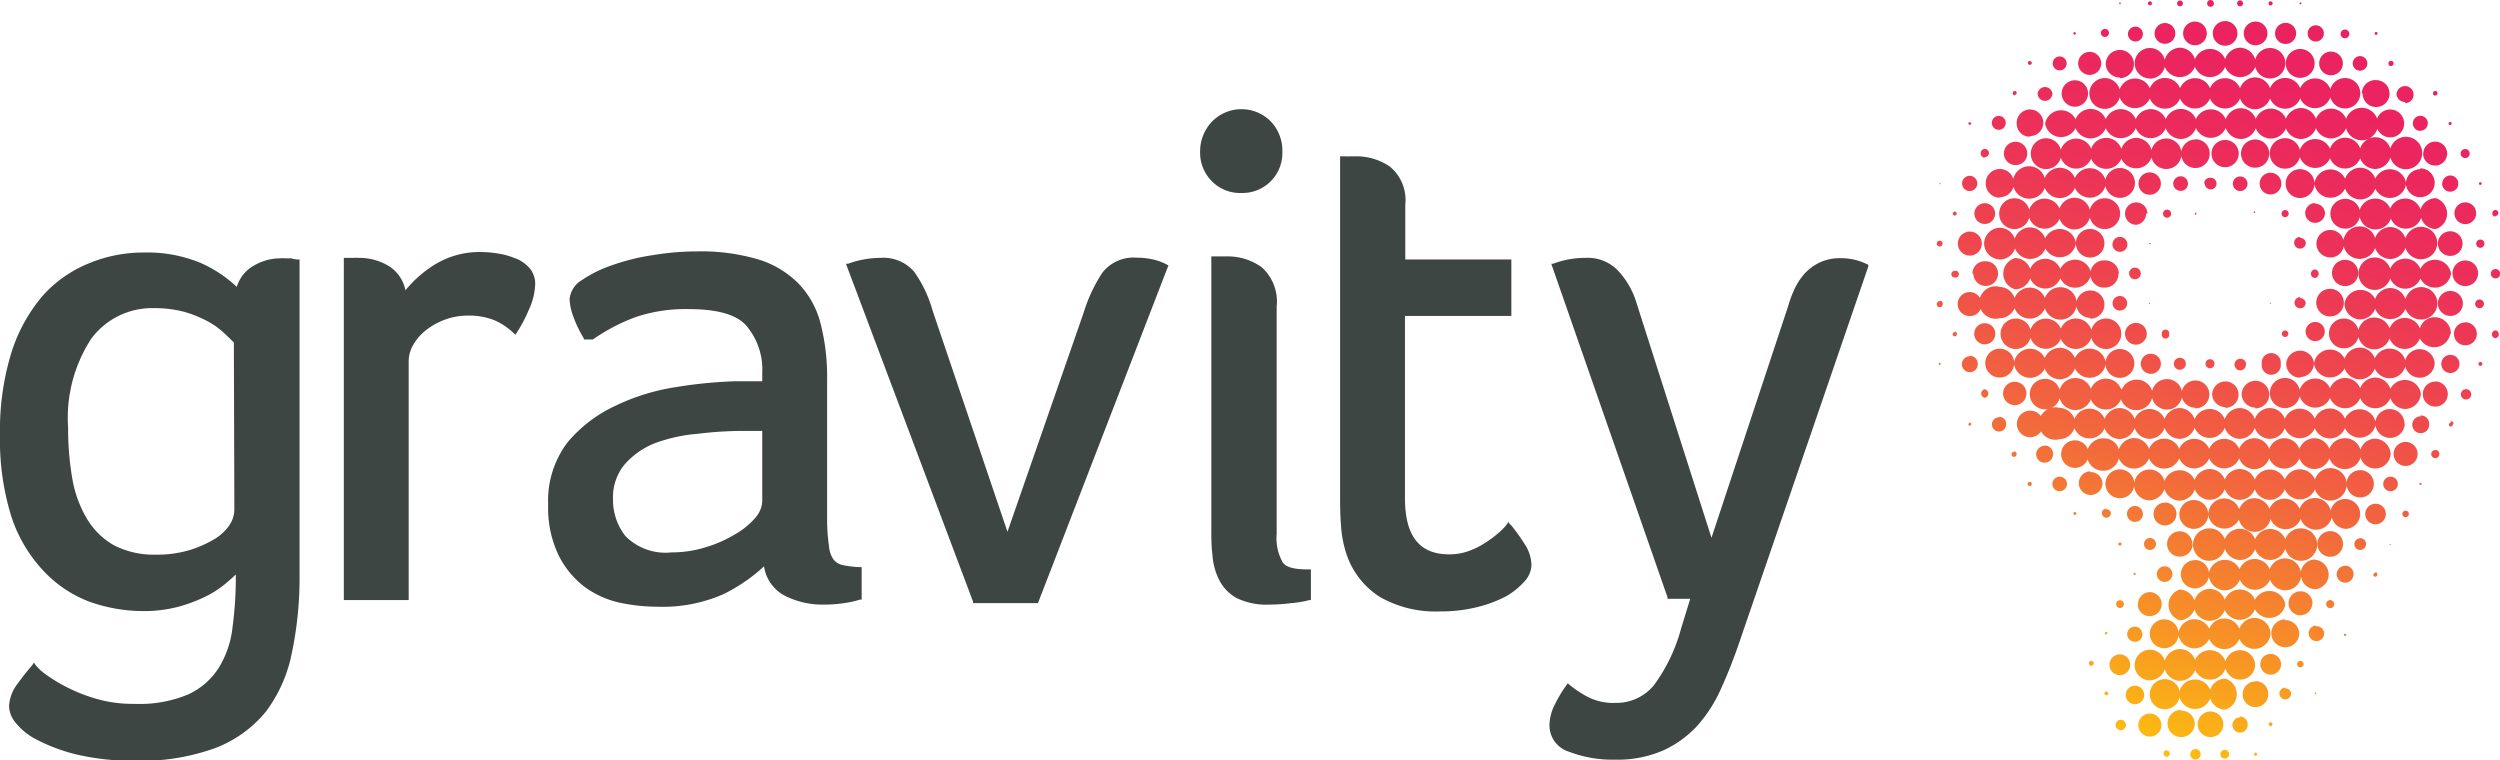
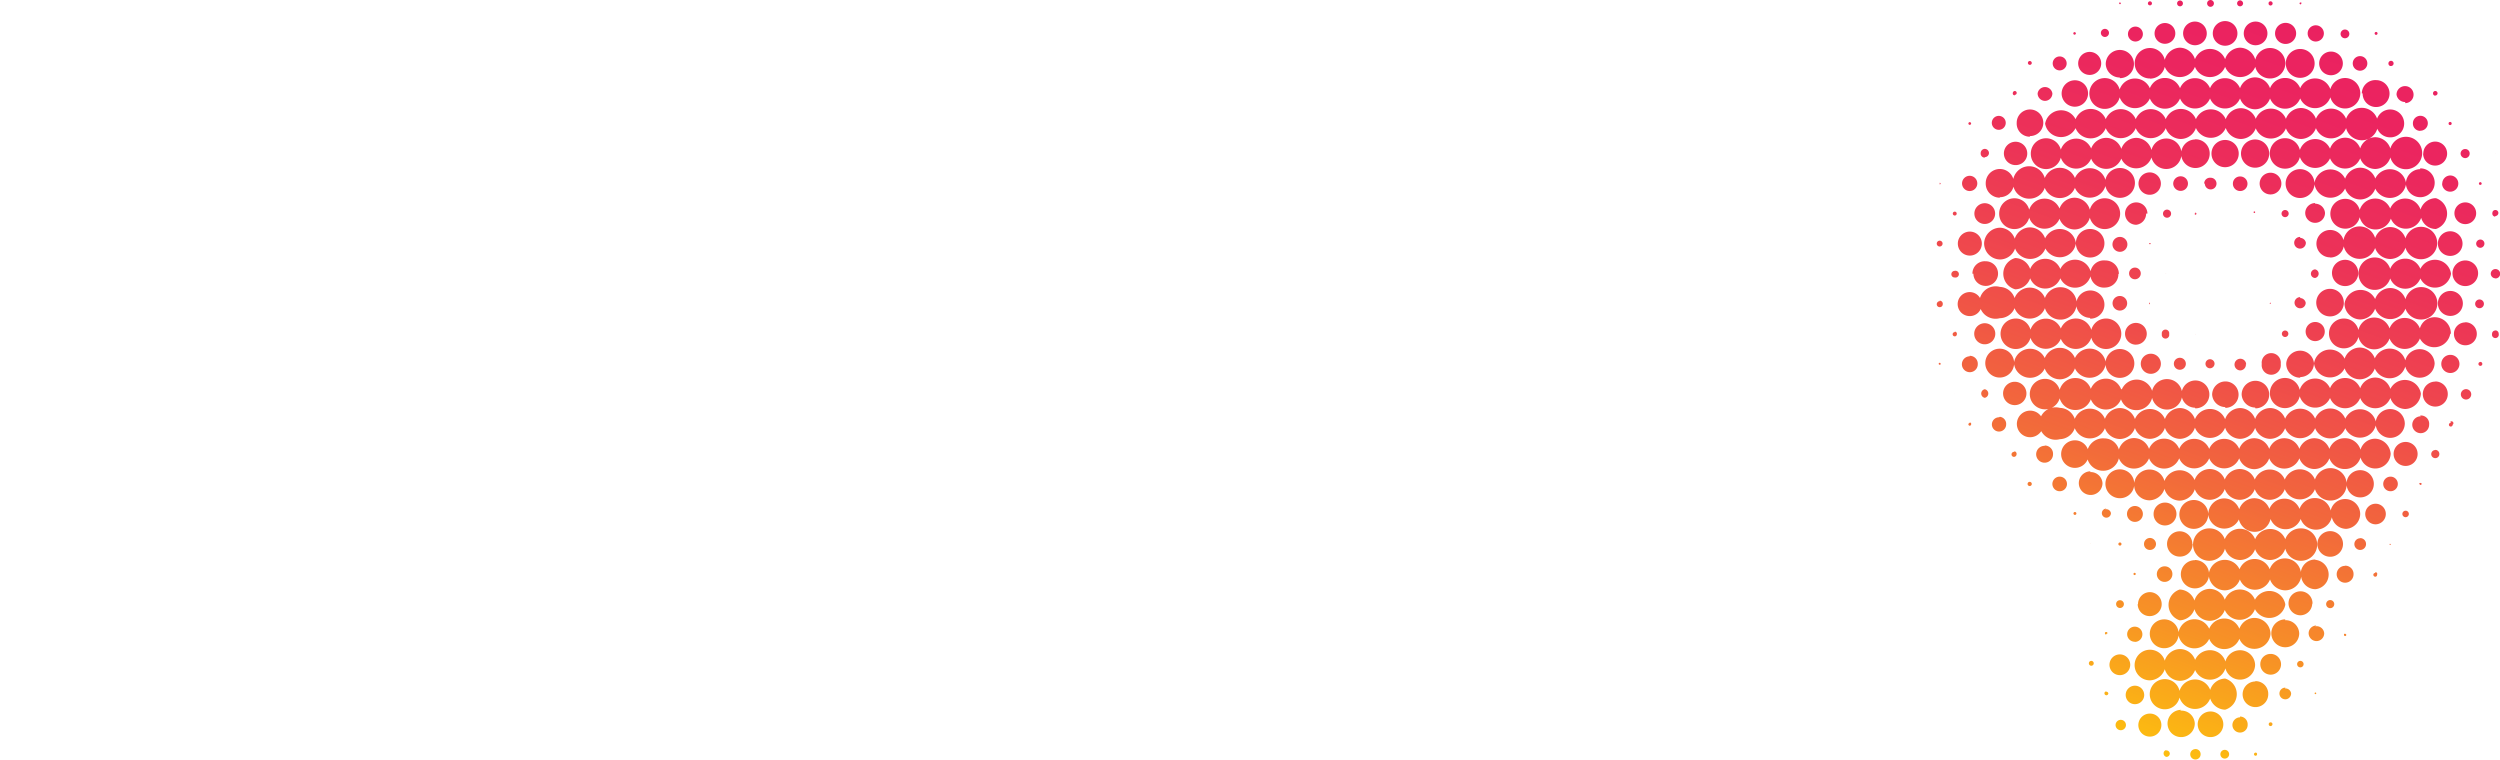
<svg xmlns="http://www.w3.org/2000/svg" viewBox="0 0 154.15 46.89">
  <defs>
    <style>.cls-1{fill:#3d4643;}.cls-2{fill:url(#New_Gradient_Swatch_1);}</style>
    <linearGradient id="New_Gradient_Swatch_1" x1="126.69" y1="45.38" x2="143.2" y2="0.02" gradientUnits="userSpaceOnUse">
      <stop offset="0" stop-color="#fdc60b" />
      <stop offset="0.01" stop-color="#fdc20d" />
      <stop offset="0.19" stop-color="#f79126" />
      <stop offset="0.37" stop-color="#f2693b" />
      <stop offset="0.54" stop-color="#ef494c" />
      <stop offset="0.7" stop-color="#ec3258" />
      <stop offset="0.86" stop-color="#eb255f" />
      <stop offset="1" stop-color="#ea2061" />
    </linearGradient>
  </defs>
  <g id="Layer_2" data-name="Layer 2">
    <g id="Layer_1-2" data-name="Layer 1">
-       <path class="cls-1" d="M52,34.85a1,1,0,0,1-.59-.33,1.62,1.62,0,0,1-.29-.81A11.42,11.42,0,0,1,51,32.08V23.39A13.25,13.25,0,0,0,50.61,20a5.48,5.48,0,0,0-1.34-2.48A5.88,5.88,0,0,0,46.77,16a12.5,12.5,0,0,0-3.8-.5,16.9,16.9,0,0,0-2.71.23,13.36,13.36,0,0,0-2.51.62,7.75,7.75,0,0,0-1.87.92,1.53,1.53,0,0,0-.76,1.19,3.59,3.59,0,0,0,.25,1.11A7.34,7.34,0,0,0,36,20.87l0,.06h.56l0,0a11.66,11.66,0,0,1,2.61-1.37,9.59,9.59,0,0,1,3.3-.5c1.74,0,2.93.33,3.53,1A4.17,4.17,0,0,1,47,23v.51c-.24,0-.5,0-.79,0h-.93a27.86,27.86,0,0,0-3.61.36,13.09,13.09,0,0,0-3.72,1.15A8.48,8.48,0,0,0,35,27.27a5.94,5.94,0,0,0-1.2,3.84,6.73,6.73,0,0,0,.63,3.1A5.53,5.53,0,0,0,36,36.15a5.7,5.7,0,0,0,2.16,1,11.2,11.2,0,0,0,2.35.26,9.29,9.29,0,0,0,4.11-.78,10.54,10.54,0,0,0,2.49-1.71,2.44,2.44,0,0,0,1.24,1.79,5.12,5.12,0,0,0,2.47.57,7.92,7.92,0,0,0,1.21-.09,5.93,5.93,0,0,0,1-.22l.1,0v-2H53A5.9,5.9,0,0,1,52,34.85ZM47,30.93a1.67,1.67,0,0,1-.43,1,4.71,4.71,0,0,1-1.22,1,7.83,7.83,0,0,1-1.8.8,6.94,6.94,0,0,1-2.14.33,3.47,3.47,0,0,1-2.84-1,3.57,3.57,0,0,1-.77-2.25,3.17,3.17,0,0,1,.72-2.18,4.89,4.89,0,0,1,1.88-1.31A9.88,9.88,0,0,1,43,26.75a23.33,23.33,0,0,1,2.85-.18H47Zm-15.23-15a4.56,4.56,0,0,0-1.07-.3,6.69,6.69,0,0,0-1.06-.09,5.28,5.28,0,0,0-2.94.84A7.3,7.3,0,0,0,25,17.9a2.3,2.3,0,0,0-1-1.48,3.52,3.52,0,0,0-1.9-.52,1.19,1.19,0,0,0-.25,0l-.24,0H21.2V37h4V22.25a2,2,0,0,1,.29-1,3.11,3.11,0,0,1,.8-.91,4.27,4.27,0,0,1,1.17-.64,4.06,4.06,0,0,1,1.39-.24,4.17,4.17,0,0,1,1.62.28,4,4,0,0,1,1.19.79l.12.11.09-.14a8.39,8.39,0,0,0,.72-1.36A4.06,4.06,0,0,0,33,17.53a1.48,1.48,0,0,0-.35-1A2.24,2.24,0,0,0,31.79,15.93Zm-13.8,0-.34,0a2.75,2.75,0,0,0-.41,0,3.21,3.21,0,0,0-1.62.48,2.23,2.23,0,0,0-1,1.28,7.89,7.89,0,0,0-2.21-1.47,8.61,8.61,0,0,0-3.54-.65,8.75,8.75,0,0,0-3.4.68,7.71,7.71,0,0,0-2.83,2,10.08,10.08,0,0,0-1.92,3.5A16.28,16.28,0,0,0,0,26.83a15.8,15.8,0,0,0,.71,5.05,8.93,8.93,0,0,0,2,3.35A7.52,7.52,0,0,0,5.51,37.1a10,10,0,0,0,3.35.58,8.39,8.39,0,0,0,2.07-.25,9.55,9.55,0,0,0,1.67-.61A6.23,6.23,0,0,0,13.89,36c.24-.2.46-.39.65-.58a23.38,23.38,0,0,1-.2,3.24,6,6,0,0,1-.86,2.53,4.42,4.42,0,0,1-1.88,1.63,7.8,7.8,0,0,1-3.31.58,8.11,8.11,0,0,1-2.38-.32A10.18,10.18,0,0,1,4,42.31a9.45,9.45,0,0,1-1.28-.8A3,3,0,0,1,2.19,41l-.1-.15L2,41c-.26.3-.57.68-.91,1.15a2.45,2.45,0,0,0-.53,1.36,1.62,1.62,0,0,0,.36,1,4,4,0,0,0,1.16,1,11,11,0,0,0,2.59,1,15.2,15.2,0,0,0,3.65.4,13.47,13.47,0,0,0,4.94-.78,7.48,7.48,0,0,0,3.15-2.27A8.89,8.89,0,0,0,18,40.24a22.5,22.5,0,0,0,.47-4.82V16h-.14A1.5,1.5,0,0,1,18,15.94ZM14.45,31.42a1.74,1.74,0,0,1-.33,1,3,3,0,0,1-1,.88,6.86,6.86,0,0,1-1.54.65,7,7,0,0,1-1.93.25,5.45,5.45,0,0,1-2.61-.57A4.55,4.55,0,0,1,5.37,32a7.17,7.17,0,0,1-.91-2.48,18,18,0,0,1-.26-3.14,8.94,8.94,0,0,1,1.43-5.5A4.67,4.67,0,0,1,9.5,19a7.14,7.14,0,0,1,1.87.23,7.43,7.43,0,0,1,1.45.59,4.76,4.76,0,0,1,1,.72c.24.22.44.42.6.58ZM71.1,16a4.28,4.28,0,0,0-1-.11,2.43,2.43,0,0,0-2.14.94,9.8,9.8,0,0,0-1.16,2.5L62.12,32.79,57.51,19.17a7.74,7.74,0,0,0-1.14-2.41,2.49,2.49,0,0,0-2.07-.86,5.87,5.87,0,0,0-2,.36l-.14,0L60,37.1l0,.09h4L72,16.48l.05-.11-.11-.06A3.19,3.19,0,0,0,71.1,16Zm22,16.33L93,32.19l-.1.16a3.42,3.42,0,0,1-.4.42,6.38,6.38,0,0,1-.8.62,4.92,4.92,0,0,1-1.07.56,3.42,3.42,0,0,1-1.28.23c-1.83,0-2.72-1.13-2.72-3.47V19.48h6.56V16H86.65V12.62a2.67,2.67,0,0,0-.94-2.34,3.64,3.64,0,0,0-2.15-.64l-.31,0a1,1,0,0,1-.22,0h-.4V30.44c0,.65,0,1.32.06,2a6.82,6.82,0,0,0,.38,1.86h0a5,5,0,0,0,2,2.5,6.91,6.91,0,0,0,3.73.9,9.19,9.19,0,0,0,2.3-.27,7.9,7.9,0,0,0,1.78-.67A4.56,4.56,0,0,0,94,35.85a1.57,1.57,0,0,0,.43-1,2.42,2.42,0,0,0-.4-1.27A11.83,11.83,0,0,0,93.14,32.34Zm22.1-16a3.64,3.64,0,0,0-1.69-.41,2.91,2.91,0,0,0-1.34.28,3,3,0,0,0-.95.73,4,4,0,0,0-.62,1,7.58,7.58,0,0,0-.36,1l-4.71,14.23L100.85,18.5a5,5,0,0,0-1.08-1.81,2.58,2.58,0,0,0-2-.79,5.61,5.61,0,0,0-2,.36l-.12,0,7.17,20.57,0,.09h1.4l-.56,1.82a10.56,10.56,0,0,1-1.67,3.5,3,3,0,0,1-2.39,1.1,3.45,3.45,0,0,1-1.76-.4,7.07,7.07,0,0,1-1.06-.71l-.11-.1-.09.13a7.73,7.73,0,0,0-.7,1.16,2.91,2.91,0,0,0-.34,1.32,1.7,1.7,0,0,0,1.2,1.61,7.49,7.49,0,0,0,2.86.49,7,7,0,0,0,3-.59,6.56,6.56,0,0,0,2.1-1.55,8.88,8.88,0,0,0,1.43-2.26c.39-.86.75-1.77,1.07-2.7l8-23.31,0-.12ZM79.07,34.64a3.09,3.09,0,0,1-.35-1.73v-14a2.85,2.85,0,0,0-.92-2.43,3.58,3.58,0,0,0-2.18-.67l-.3,0-.22,0h-.41V32.6c0,.53,0,1.08.07,1.62a4,4,0,0,0,.41,1.53,2.62,2.62,0,0,0,1.07,1.12,4.16,4.16,0,0,0,2,.41,10.59,10.59,0,0,0,1.36-.09A6.16,6.16,0,0,0,80.74,37l.09,0V35.11h-.14C79.83,35.11,79.29,35,79.07,34.64ZM76.55,11.9a2.46,2.46,0,0,0,2.52-2.52,2.61,2.61,0,0,0-.72-1.9,2.54,2.54,0,0,0-3.6,0A2.65,2.65,0,0,0,74,9.38a2.47,2.47,0,0,0,.73,1.8A2.44,2.44,0,0,0,76.55,11.9Z" />
-       <path class="cls-2" d="M132,22.43a.62.62,0,0,0,.62.62.62.62,0,1,0,0-1.24A.62.62,0,0,0,132,22.43Zm1.57-5.55a0,0,0,0,0,0,0s0,0,0,0a0,0,0,0,0,0,0S133.52,16.89,133.52,16.88Zm0-3.95a.25.25,0,0,0,0,.49.25.25,0,1,0,0-.49Zm6.45,5.8s0,0,0,0a0,0,0,0,0,0-.08S139.94,18.71,139.94,18.73Zm-14.8-9.26a.94.94,0,0,0,1.85.25,1,1,0,0,0,1.87.06,1,1,0,0,0,1.86,0,1,1,0,0,0,1.86-.07.94.94,0,1,0,0-.46,1,1,0,0,0-.94-.75,1,1,0,0,0-.92.68,1,1,0,0,0-.93-.68,1,1,0,0,0-.93.66,1,1,0,0,0-1.87.07.94.94,0,0,0-1.85.25Zm7.19,3.7a.69.69,0,1,0-.69.69A.69.69,0,0,0,132.33,13.17ZM140,10.65a.67.67,0,1,0,.67.67A.67.67,0,0,0,140,10.65Zm-11.11,9a.87.87,0,1,0-.87-.87A.87.87,0,0,0,128.86,19.6ZM132.57,15a.06.06,0,0,0-.06,0,.06.06,0,0,0,.06.06.06.06,0,0,0,.05-.06A0,0,0,0,0,132.57,15Zm-1.4,0a.46.46,0,0,0-.91,0,.46.46,0,1,0,.91,0Zm1.35,3.71a0,0,0,0,0,0,.05.05.05,0,0,0,0-.1A0,0,0,0,0,132.52,18.73Zm-1.24-1.85a.36.36,0,0,0,.72,0,.36.36,0,1,0-.72,0ZM140,15a0,0,0,0,0,0,0,0,0,0,0,0,0,.05A0,0,0,0,0,140,15,0,0,0,0,0,140,15Zm-11.06,1.9a1,1,0,0,0-1.9-.31,1,1,0,0,0-1.86,0,1,1,0,0,0-.92-.68,1,1,0,0,0,0,1.93,1,1,0,0,0,.92-.68,1,1,0,0,0,1.86,0,1,1,0,0,0,1.9-.3Zm1.71,0a.83.83,0,0,0-.83-.84.84.84,0,1,0,0,1.67A.83.83,0,0,0,130.62,16.88Zm2.65,3.7a.23.23,0,1,0,.45,0,.23.23,0,1,0-.45,0Zm2.07-12a.88.88,0,1,0,.88.88A.87.87,0,0,0,135.34,8.59Zm0,4.53a0,0,0,0,0-.05.05.06.06,0,0,0,.05.06.06.06,0,0,0,.06-.06A.06.06,0,0,0,135.34,13.12Zm0,7.46s0,.05,0,.05a.05.05,0,0,0,0-.05,0,0,0,0,0,0,0A0,0,0,0,0,135.3,20.58Zm5.26,1.85a.59.59,0,1,0-1.17,0,.59.59,0,1,0,1.17,0ZM134,11.32a.46.46,0,0,0,.46.45.45.45,0,1,0,0-.9A.46.46,0,0,0,134,11.32Zm1.95,0a.36.36,0,1,0,.36-.36A.36.36,0,0,0,135.91,11.32Zm1.27,9.26s0,0,0,0,0,0,0,0,0,0,0,0A0,0,0,0,0,137.18,20.58Zm0-7.43s0,0,0,0,0,0,0,0a0,0,0,0,0,0,0A0,0,0,0,0,137.2,13.19Zm0,12a.82.82,0,0,0,.81-.82.81.81,0,0,0-.81-.81.82.82,0,0,0-.82.81A.82.82,0,0,0,137.2,25.1Zm1.28-2.67a.36.36,0,1,0-.36.36A.36.36,0,0,0,138.48,22.43Zm.57,2.7a.85.85,0,1,0-.85-.85A.85.85,0,0,0,139.05,25.13Zm-3.71,0a.86.86,0,1,0-.85-.86A.85.85,0,0,0,135.34,25.14ZM137.2,8.63a.84.84,0,0,0-.84.84.84.84,0,1,0,.84-.84ZM134.42,22.8a.37.37,0,1,0-.38-.37A.37.37,0,0,0,134.42,22.8Zm2.13-.37a.28.28,0,1,0-.28.28A.29.29,0,0,0,136.55,22.43ZM148.32,2.06a0,0,0,0,0,0,0s0,0,0,0h0Zm.91,6a.46.46,0,1,0-.45-.45A.45.45,0,0,0,149.23,8.07Zm.93-2.17a.14.14,0,0,0,.14-.14.14.14,0,0,0-.28,0A.14.14,0,0,0,150.16,5.9ZM152,9.75a.28.28,0,0,0,.28-.28.27.27,0,0,0-.28-.28.28.28,0,0,0-.28.28A.29.29,0,0,0,152,9.75Zm-2.59-.28a.74.74,0,1,0,.74-.74A.74.74,0,0,0,149.42,9.47Zm1.17,1.85a.5.5,0,1,0,.5-.5A.5.5,0,0,0,150.59,11.32Zm.5-3.61a.09.09,0,0,0,.09-.09.09.09,0,0,0-.09-.1.09.09,0,0,0-.1.1A.09.09,0,0,0,151.09,7.71Zm-1.84-3.8s0,0,0,0a0,0,0,0,0,0,0v0A0,0,0,0,0,149.25,3.91Zm-3.72.45a.45.45,0,1,0-.45-.45A.45.45,0,0,0,145.53,4.36Zm-.93-2a.27.27,0,1,0,0-.54.27.27,0,1,0,0,.54Zm3.71,4a.52.52,0,0,0,.52-.53.52.52,0,0,0-.52-.52.52.52,0,0,0-.53.52A.53.53,0,0,0,148.31,6.29ZM143,3.91a.73.73,0,1,0,.73-.73A.73.73,0,0,0,143,3.91Zm4.43.16a.16.16,0,1,0-.16-.16A.16.16,0,0,0,147.38,4.07Zm-.92-1.92a.09.09,0,1,0,0-.18.09.09,0,1,0,0,.18Zm-.83,3.61a.83.83,0,1,0,.83-.82A.83.83,0,0,0,145.63,5.76Zm-24,11.12a.76.76,0,1,0,.76-.77A.76.76,0,0,0,121.62,16.88Zm9.1,7.1a1,1,0,0,0-1.86,0,1,1,0,0,0-.92-.67,1,1,0,0,0-1,.73.94.94,0,1,0,0,.52,1,1,0,0,0,1,.72,1,1,0,0,0,.92-.66,1,1,0,0,0,1.86,0,1,1,0,0,0,.92.67,1,1,0,0,0,1-.76.94.94,0,1,0,0-.43,1,1,0,0,0-1.87-.09Zm.92-2.73a.67.67,0,1,0-.67-.67A.67.67,0,0,0,131.64,21.25Zm-7.41.27a.94.94,0,0,0,.91-.69,1,1,0,0,0,1.87.06,1,1,0,0,0,1.88-.07.94.94,0,1,0,0-.48,1,1,0,0,0-1.88-.08,1,1,0,0,0-1.87.07.94.94,0,1,0-.91,1.19ZM152,5.76h0v0S152,5.77,152,5.76Zm-28.73,7.41a.94.94,0,0,0,1.85.25,1,1,0,0,0,1.87.07,1,1,0,0,0,.93.66,1,1,0,0,0,.94-.73.95.95,0,1,0,0-.49,1,1,0,0,0-.94-.74,1,1,0,0,0-.93.67,1,1,0,0,0-1.87.07.94.94,0,0,0-1.85.24Zm9.28-2.54a.69.69,0,1,0,.69.69A.69.69,0,0,0,132.57,10.63ZM122.34,15a1,1,0,0,0,1,1,1,1,0,0,0,.91-.68,1,1,0,0,0,1.87,0A1,1,0,0,0,128,15a.88.88,0,1,0,.87-.88A.87.87,0,0,0,128,15a1,1,0,0,0-1.9-.3,1,1,0,0,0-.93-.68,1,1,0,0,0-.94.7,1,1,0,0,0-.91-.68A1,1,0,0,0,122.34,15Zm8.82,3.71a.45.45,0,1,0-.45.44A.45.45,0,0,0,131.16,18.73Zm21.64-1.85a.79.79,0,1,0-.79.78A.79.79,0,0,0,152.8,16.88Zm-.94,1.85a.77.77,0,1,0-.77.77A.77.77,0,0,0,151.86,18.73Zm-.52-5.56a.67.67,0,1,0,.67-.67A.67.67,0,0,0,151.34,13.17Zm-2.07,11.11a1,1,0,0,0-1.88-.28,1,1,0,0,0-.93-.7,1,1,0,0,0-.93.66,1,1,0,0,0-1.86,0,1,1,0,0,0-1.87.1.93.93,0,1,0,0,.39,1,1,0,0,0,1.87.11,1,1,0,0,0,1.86,0,1,1,0,0,0,1.86,0,1,1,0,0,0,.92.68A1,1,0,0,0,149.27,24.28Zm1.85-3.7a1,1,0,0,0-1-1,.94.94,0,0,0-.91.69,1,1,0,0,0-1.87,0,1,1,0,0,0-.92-.67,1,1,0,0,0-1,.77.92.92,0,1,0,0,.42,1,1,0,0,0,1,.77,1,1,0,0,0,.92-.67,1,1,0,0,0,1.87,0,1,1,0,0,0,1.87-.27Zm-1,1.85a.92.92,0,0,0-1.81-.19,1,1,0,0,0-1.88-.12,1,1,0,0,0-.93-.67,1,1,0,0,0-.93.69,1,1,0,0,0-1.89.29,1,1,0,0,0,1.89.3,1,1,0,0,0,.93.68,1,1,0,0,0,.93-.67,1,1,0,0,0,1.88-.12.92.92,0,0,0,1.81-.19ZM139,20.58a0,0,0,0,0,.08,0,0,0,0,0,0-.08,0A0,0,0,0,0,139,20.58Zm-7.37,19a.47.47,0,1,0-.47-.47A.47.47,0,0,0,131.64,39.57ZM140,39.1a1,1,0,0,0-1-1,1,1,0,0,0-.92.67,1,1,0,0,0-1.86,0,1,1,0,0,0-1.89.21.89.89,0,1,0,0,.2,1,1,0,0,0,1.89.21,1,1,0,0,0,1.86,0A1,1,0,0,0,140,39.1Zm.91-1.85a1,1,0,0,0-1.87-.27,1,1,0,0,0-1.86,0,1,1,0,0,0-.93-.67,1,1,0,0,0-.94.72,1,1,0,0,0-.91-.68,1,1,0,0,0,0,1.9,1,1,0,0,0,.91-.69,1,1,0,0,0,.94.72,1,1,0,0,0,.93-.67,1,1,0,0,0,1.86-.05,1,1,0,0,0,1.87-.26Zm-9.36-1.86a.07.07,0,1,0,.14,0,.07.07,0,1,0-.14,0Zm2.4,0a.47.47,0,0,0-.48-.47.48.48,0,1,0,.48.47Zm-2.14,1.86a.74.74,0,1,0,.74-.74A.74.74,0,0,0,131.83,37.25Zm3.37-3.71a.78.78,0,1,0-.78.78A.78.78,0,0,0,135.2,33.54Zm.14-3.41a1,1,0,0,0,.93.69,1,1,0,0,0,.93-.67,1,1,0,0,0,.92.67,1,1,0,0,0,.93-.66,1,1,0,0,0,.92.66,1,1,0,0,0,.93-.66,1,1,0,0,0,1.86,0,1,1,0,1,0,0-.59,1,1,0,0,0-1.86,0,1,1,0,0,0-1.85,0,1,1,0,0,0-.93-.65,1,1,0,0,0-.92.65,1,1,0,0,0-.93-.65,1,1,0,0,0-.93.68,1,1,0,0,0-1.86.06.95.95,0,1,0-.91,1.19,1,1,0,0,0,.91-.71,1,1,0,0,0,.94.73A1,1,0,0,0,135.34,30.13Zm12.94-4a.9.9,0,0,0-1.79-.14,1,1,0,0,0-1.88-.17,1,1,0,0,0-1.86,0,1,1,0,0,0-1.85,0,1,1,0,0,0-.93-.66,1,1,0,0,0-.92.68,1,1,0,0,0-.93-.68,1,1,0,0,0-.92.69,1,1,0,0,0-1.86,0,1,1,0,0,0-.92-.69,1,1,0,0,0-.93.68,1,1,0,0,0-1.85,0,1,1,0,0,0-.93-.68,1,1,0,0,0-.92.67,1,1,0,0,0-1.86,0,1,1,0,0,0-.92-.68,1,1,0,1,0,0,1.93,1,1,0,0,0,.92-.68,1,1,0,0,0,1.86,0,1,1,0,0,0,.92.67,1,1,0,0,0,.93-.68,1,1,0,0,0,.93.67,1,1,0,0,0,.92-.68,1,1,0,0,0,.93.68,1,1,0,0,0,.92-.69,1,1,0,0,0,1.86,0,1,1,0,0,0,.92.69,1,1,0,0,0,.93-.68,1,1,0,0,0,.92.68,1,1,0,0,0,.93-.66,1,1,0,0,0,1.85,0,1,1,0,0,0,1.86,0,1,1,0,0,0,1.88-.17.91.91,0,0,0,.89.77A.9.9,0,0,0,148.28,26.14ZM127.09,28a.85.85,0,1,0,.85-.85A.85.85,0,0,0,127.09,28Zm-2.87-9a1,1,0,0,0,1.87,0,1,1,0,1,0,.92-1.29,1,1,0,0,0-.92.67,1,1,0,0,0-1.87,0,1,1,0,0,0-.91-.69,1,1,0,1,0,0,1.93A1,1,0,0,0,124.22,19Zm22.15,10.83a.84.84,0,1,0-.84.84A.83.83,0,0,0,146.37,29.84Zm-9.18,4a1,1,0,0,0,.93.7,1,1,0,0,0,.93-.67,1,1,0,0,0,.92.67,1,1,0,0,0,.94-.7,1,1,0,1,0,.92-1.25,1,1,0,0,0-.92.67,1,1,0,0,0-1.86,0,1,1,0,0,0-1.87,0,1,1,0,0,0-.91-.67,1,1,0,1,0,.92,1.25ZM147.41,28a1,1,0,0,0-.95-.95.94.94,0,0,0-.91.68,1,1,0,0,0-1-.71,1,1,0,0,0-.92.66,1,1,0,0,0-.93-.66,1,1,0,0,0-.92.66,1,1,0,0,0-.93-.66,1,1,0,0,0-.93.66,1,1,0,0,0-.92-.66,1,1,0,0,0-.93.66,1,1,0,0,0-1.85,0,1,1,0,0,0-1.85,0,1,1,0,0,0-1.86,0,1,1,0,0,0-.92-.67,1,1,0,0,0-.94.71.94.94,0,0,0-.91-.69,1,1,0,1,0,.91,1.23,1,1,0,0,0,1.86,0,1,1,0,0,0,1.86,0,1,1,0,0,0,1.85,0,1,1,0,0,0,1.85,0,1,1,0,0,0,.93.67,1,1,0,0,0,.92-.67,1,1,0,0,0,1.86,0,1,1,0,0,0,.92.66,1,1,0,0,0,.93-.66,1,1,0,0,0,.92.66,1,1,0,0,0,1-.71.95.95,0,0,0,1.86-.27Zm-12.07,6.54a.87.87,0,1,0,.87.86A.87.87,0,0,0,135.34,34.53ZM139.05,41a.93.93,0,0,0-1.83-.21,1,1,0,0,0-1.87-.1,1,1,0,0,0-.93-.67,1,1,0,0,0-.94.72.95.95,0,0,0-1.86.26.94.94,0,0,0,.95.95,1,1,0,0,0,.91-.69,1,1,0,0,0,.94.72,1,1,0,0,0,.93-.67,1,1,0,0,0,1.87-.1.93.93,0,0,0,1.83-.21ZM152.94,11.4a.08.08,0,0,0,.08-.08.09.09,0,0,0-.08-.09.09.09,0,0,0-.09.09A.08.08,0,0,0,152.94,11.4Zm0,3.88a.26.26,0,0,0,.25-.26.25.25,0,0,0-.25-.25.26.26,0,0,0-.26.25A.26.26,0,0,0,152.94,15.28ZM142.89,33.54a.79.79,0,1,0,1.58,0,.79.79,0,1,0-1.58,0Zm-9.4-1.14a.71.71,0,0,0,.71-.71.7.7,0,0,0-.71-.7.7.7,0,0,0-.7.7A.7.7,0,0,0,133.49,32.4ZM121.73,20.58a.65.65,0,1,0,.65-.65A.65.65,0,0,0,121.73,20.58Zm31.21-13h0Zm.92,5.74a.19.19,0,0,0,.19-.19.18.18,0,0,0-.19-.18.18.18,0,0,0-.18.18A.19.19,0,0,0,153.86,13.36Zm0-3.89a0,0,0,0,0,0,0s0,0,0,0a0,0,0,0,0,0,0S153.89,9.48,153.89,9.47ZM131.64,32.18a.49.49,0,1,0-.49-.49A.49.49,0,0,0,131.64,32.18Zm.56,1.36a.36.36,0,0,0,.37.37.37.37,0,0,0,.37-.37.38.38,0,0,0-.37-.37A.37.37,0,0,0,132.2,33.54Zm-.6-3.7a.89.89,0,1,0-.89.88A.88.88,0,0,0,131.6,29.84Zm5.6,12a1,1,0,0,0-.92.7,1,1,0,0,0-1.89.06.93.93,0,1,0,0,.41,1,1,0,0,0,1.89.06,1,1,0,0,0,.92.69,1,1,0,0,0,0-1.92Zm-6.39-8.3a.09.09,0,0,0-.1-.09.09.09,0,0,0-.09.09.09.09,0,0,0,.09.1A.09.09,0,0,0,130.81,33.54Zm-.33,3.71a.24.24,0,1,0,.23-.24A.23.23,0,0,0,130.48,37.25Zm11.35-14a.86.86,0,0,0,.85-.86.86.86,0,0,0-1.71,0A.86.86,0,0,0,141.83,23.29Zm-16.67-11a1,1,0,0,0,.92-.67,1,1,0,0,0,1.86,0,1,1,0,0,0,1.88-.11.92.92,0,1,0,.89-1.11.91.91,0,0,0-.89.73,1,1,0,0,0-1.88-.11,1,1,0,0,0-1.86,0,1,1,0,1,0-.92,1.27Zm20.25,4.59a.81.81,0,1,0-.81.8A.81.81,0,0,0,145.41,16.88Zm.12-.88a1,1,0,0,0,.92-.67,1,1,0,0,0,.93.68,1,1,0,0,0,.94-.7,1,1,0,1,0,0-.57,1,1,0,0,0-.94-.7,1,1,0,0,0-.93.68,1,1,0,1,0-.92,1.28Zm-2.78-3.44a.62.62,0,0,0-.61.61.61.61,0,0,0,.61.61.61.61,0,0,0,.61-.61A.61.61,0,0,0,142.75,12.56Zm.59,8a.59.59,0,1,0-1.17,0,.59.59,0,0,0,1.17,0Zm-1.51-5.91a.36.36,0,1,0,.35.35A.36.36,0,0,0,141.83,14.67Zm0,3.71a.35.35,0,0,0-.35.35.35.35,0,0,0,.35.34.34.34,0,0,0,.34-.34A.35.35,0,0,0,141.83,18.38Zm2.69.35a.85.85,0,1,0-.84.84A.85.85,0,0,0,144.52,18.73Zm-5.47-5.61a.05.05,0,1,0,0,.05A0,0,0,0,0,139.05,13.12ZM143.69.21s0,0,0,0a0,0,0,0,0,0,0s0,0,0,0S143.69.22,143.69.21Zm-3.77,9.26a.87.87,0,1,0-.87.87A.87.87,0,0,0,139.92,9.47Zm10.24,2.75a1,1,0,0,0-.91.7,1,1,0,0,0-1.87-.06,1,1,0,0,0-1.88.09.92.92,0,1,0-.9,1.15.91.91,0,0,0,.9-.71,1,1,0,0,0,1,.76,1,1,0,0,0,.92-.67,1,1,0,0,0,1.87-.05.94.94,0,0,0,.91.69,1,1,0,0,0,0-1.9Zm1.68,2.8a.76.76,0,1,0-.75.76A.76.76,0,0,0,151.84,15Zm-.71,1.86a1,1,0,0,0-1.89-.3,1,1,0,0,0-1.86,0,1,1,0,1,0,0,.59,1,1,0,0,0,1.86,0,1,1,0,0,0,1.89-.29Zm-1.9-6.45a.9.9,0,0,0-.88.83,1,1,0,0,0-1.89-.25,1,1,0,0,0-.93-.67,1,1,0,0,0-.93.68,1,1,0,0,0-1.89.26.89.89,0,1,0,0,.08,1,1,0,0,0,1.89.26,1,1,0,0,0,.93.68,1,1,0,0,0,.93-.67,1,1,0,0,0,1.89-.25.89.89,0,1,0,.88-1Zm-3.7,9.27a1,1,0,0,0,.92-.67,1,1,0,0,0,1.87,0,1,1,0,0,0,.91.67,1,1,0,1,0-.91-1.25,1,1,0,0,0-.94-.69,1,1,0,0,0-.93.68,1,1,0,0,0-1.89.3A1,1,0,0,0,145.53,19.7ZM130.7,5.53a.95.95,0,1,0,0,.47,1,1,0,0,0,1.86.07,1,1,0,0,0,1.86,0,1,1,0,0,0,1.85,0,1,1,0,0,0,1.85,0,1,1,0,0,0,.93.67,1,1,0,0,0,.92-.67,1,1,0,0,0,1.86,0A1,1,0,0,0,143.69,6a.94.94,0,1,0,0-.5,1,1,0,0,0-1.86-.06,1,1,0,0,0-1.86,0,1,1,0,0,0-.92-.67,1,1,0,0,0-.93.67,1,1,0,0,0-1.85,0,1,1,0,0,0-1.85,0,1,1,0,0,0-1.86,0,1,1,0,0,0-1.86.07Zm14.83,3.62a1,1,0,0,0-.93-.66,1,1,0,0,0-.93.68,1,1,0,0,0-1.86.08.94.94,0,1,0-.91,1.15.93.93,0,0,0,.91-.72,1,1,0,0,0,1.86.08,1,1,0,0,0,1.86,0,1,1,0,0,0,.93.66,1,1,0,0,0,.93-.71,1,1,0,1,0,0-.55,1,1,0,0,0-.93-.7A1,1,0,0,0,145.53,9.15Zm-2.81-5.24a.89.89,0,1,0-.89.89A.89.89,0,0,0,142.72,3.91Zm-10.15.94a.94.94,0,0,0,.91-.73,1,1,0,0,0,1.86,0,1,1,0,0,0,1.86,0,1,1,0,0,0,1.86,0,.94.94,0,1,0,0-.44,1,1,0,0,0-.94-.74,1,1,0,0,0-.92.71,1,1,0,0,0-1.86,0,1,1,0,0,0-.92-.71,1,1,0,0,0-.94.75.94.94,0,1,0-.91,1.15Zm-3.82.91a.81.81,0,0,0-.81-.81.82.82,0,0,0-.82.81.82.82,0,0,0,.82.82A.82.82,0,0,0,128.75,5.76ZM125,9.47a.72.72,0,1,0-.72.71A.71.71,0,0,0,125,9.47Zm1.1-1.85a1,1,0,0,0,1.88.28,1,1,0,0,0,1.86,0,1,1,0,0,0,1.85,0,1,1,0,0,0,1.85,0,1,1,0,0,0,.93.67,1,1,0,0,0,.93-.68,1,1,0,0,0,1.84,0,1,1,0,0,0,.93.68,1,1,0,0,0,.92-.66,1,1,0,0,0,1.86,0,1,1,0,0,0,.93.66,1,1,0,0,0,.92-.67,1,1,0,0,0,1.86,0,1,1,0,1,0,.92-1.25,1,1,0,0,0-.92.68,1,1,0,0,0-1.86,0,1,1,0,0,0-.92-.67,1,1,0,0,0-.93.67,1,1,0,0,0-1.86,0,1,1,0,0,0-.92-.66,1,1,0,0,0-.93.68,1,1,0,0,0-1.84,0,1,1,0,0,0-1.86,0,1,1,0,0,0-1.85,0,1,1,0,0,0-1.85,0,1,1,0,0,0-1.86,0,1,1,0,0,0-1.88.29ZM140.9,20.78a.2.2,0,1,0-.2-.2A.2.2,0,0,0,140.9,20.78Zm-3.22-9.46a.45.45,0,1,0,.44-.44A.44.44,0,0,0,137.68,11.32Zm4.81,5.56a.26.26,0,0,0,.26.26.27.27,0,0,0,0-.53A.27.27,0,0,0,142.49,16.88Zm1.19-1a.85.85,0,1,0-.85-.85A.85.85,0,0,0,143.68,15.87Zm-2.8,1h0l0,0A0,0,0,0,0,140.88,16.88Zm7.36-9.26a.86.86,0,1,0-.86.85A.85.85,0,0,0,148.24,7.62Zm-7.12,5.55a.22.22,0,1,0-.22.22A.22.22,0,0,0,141.12,13.17Zm4.41,18.52a.93.93,0,0,0-.93-.92.91.91,0,0,0-.89.71,1,1,0,0,0-1-.77,1,1,0,0,0-.92.67,1,1,0,0,0-1.86,0,1,1,0,0,0-.92-.66,1,1,0,0,0-.94.68,1,1,0,0,0-.91-.67,1,1,0,0,0-1,1,.89.89,0,1,0-.89.88.89.89,0,0,0,.89-.88,1,1,0,0,0,1.89.3A1,1,0,0,0,140,32a1,1,0,0,0,1.86,0,1,1,0,0,0,.92.66,1,1,0,0,0,1-.77.92.92,0,0,0,.89.72A.93.93,0,0,0,145.53,31.69ZM140,40.32a.63.63,0,0,0-.63.63.64.64,0,1,0,.63-.63Zm0,4.22a.11.11,0,0,0-.11.11.11.11,0,0,0,.11.12.12.12,0,0,0,.12-.12A.11.11,0,0,0,140,44.54Zm-.92,1.87a.1.1,0,0,0-.1.1.1.1,0,0,0,.1.09.09.09,0,0,0,.09-.09A.09.09,0,0,0,139.05,46.41Zm0-4.39a.79.79,0,1,0,.78.78A.78.78,0,0,0,139.05,42Zm-2.78,1.85a.79.79,0,1,0,.79.78A.79.79,0,0,0,136.27,43.87Zm-.93,2.32a.32.32,0,1,0,.32.32A.31.31,0,0,0,135.34,46.19Zm-6.52-1.54a0,0,0,0,0,0,.05,0,0,0,0,0,0-.05,0,0,0,0,0,0,0A0,0,0,0,0,128.82,44.65Zm8.38,1.59a.27.27,0,1,0,0,.53.27.27,0,0,0,0-.53Zm4.62-1.59h0Zm0-3.9a.2.2,0,1,0,.19.2A.2.2,0,0,0,141.83,40.75Zm.87,2a.05.05,0,1,0,.1,0,.05.05,0,0,0-.1,0Zm-1.8-.35a.36.36,0,1,0,.35.35A.35.35,0,0,0,140.9,42.45Zm1.67-5.2a.74.74,0,1,0-.74.74A.74.74,0,0,0,142.57,37.25Zm-1.68,9.26a0,0,0,0,0,0,0,0,0,0,0,0,0,0h0Zm0-8.27a.86.86,0,1,0,.86.86A.85.85,0,0,0,140.9,38.24Zm-12-9.13a.73.73,0,1,0,.73.73A.73.73,0,0,0,128.86,29.11Zm.92,17.4h0Zm13-7.89a.48.48,0,0,0-.48.48.49.49,0,0,0,.48.48.48.48,0,0,0,.48-.48A.47.47,0,0,0,142.75,38.62Zm-8.33,5.2a.84.84,0,1,0,.83.83A.83.83,0,0,0,134.42,43.82Zm-4.55-4.72a.08.08,0,0,0-.08-.08.07.07,0,0,0-.08.08.08.08,0,0,0,.08.08A.09.09,0,0,0,129.87,39.1Zm-1-1.85a0,0,0,0,0,0,0l0,0,0,0A0,0,0,0,0,128.84,37.25Zm0,3.55a.15.15,0,0,0,0,.3.15.15,0,1,0,0-.3Zm0-7.28a0,0,0,0,0,0,0s0,0,0,0a0,0,0,0,0,0,0S128.88,33.52,128.86,33.52Zm.93,9.16a.12.12,0,0,0-.12.12.12.12,0,0,0,.12.12.12.12,0,0,0,.12-.12A.13.13,0,0,0,129.79,42.68Zm1.8,3.83a0,0,0,1,0,.1,0,0,0,0,1,0-.1,0Zm-1.8-15.1a.28.28,0,1,0,.28.28A.29.29,0,0,0,129.79,31.41Zm3.7,14.88a.22.22,0,0,0,0,.43.21.21,0,0,0,.21-.21A.21.21,0,0,0,133.49,46.29ZM132.57,44a.71.71,0,1,0,.7.7A.7.7,0,0,0,132.57,44Zm-.36-1.15a.57.57,0,1,0-.57.57A.57.57,0,0,0,132.21,42.8ZM131.35,41a.64.64,0,1,0-.64.63A.64.64,0,0,0,131.35,41Zm-.64,3.39a.32.32,0,0,0,0,.63.32.32,0,1,0,0-.63Zm7.41-.16a.48.48,0,0,0-.47.47.47.47,0,0,0,.94,0A.48.48,0,0,0,138.12,44.18Zm13-18.16a.12.12,0,0,0-.12.12.11.11,0,0,0,.12.11.11.11,0,0,0,.11-.11A.11.11,0,0,0,151.09,26Zm-1.86-.4a.52.52,0,1,0,.52.52A.51.51,0,0,0,149.23,25.62ZM152,24a.32.32,0,0,0,0,.63.32.32,0,1,0,0-.63Zm0,4a0,0,0,0,0,0,0s0,0,0,0a0,0,0,0,0,0,0S152,28,152,28Zm-1.84,3.7h0Zm0-8.17a.77.77,0,1,0,.77.76A.77.77,0,0,0,150.16,23.52Zm0,4.22a.25.25,0,1,0,.25.25A.25.25,0,0,0,150.16,27.74Zm.93-5.87a.56.56,0,1,0,0,1.12.56.56,0,1,0,0-1.12Zm2.77-4.71a.29.29,0,1,0-.28-.28A.29.29,0,0,0,153.86,17.16Zm0,7.12a0,0,0,0,0,0,0,0,0,0,0,0,0,0s0,0,0,0A0,0,0,0,0,153.83,24.28Zm0-3.91a.2.2,0,0,0-.2.21.21.21,0,1,0,.41,0A.21.21,0,0,0,153.86,20.37Zm-1.85-.5a.7.7,0,0,0-.7.71.7.7,0,0,0,.7.7.7.7,0,0,0,.71-.7A.71.71,0,0,0,152,19.87Zm.93-1.41a.27.27,0,1,0,0,.53.27.27,0,0,0,0-.53Zm0,7.68h0Zm0-3.83a.12.12,0,0,0-.12.12.12.12,0,0,0,.12.12.12.12,0,0,0,.12-.12A.13.13,0,0,0,152.94,22.31Zm-7.43,14.94,0,0,0,0s0,0,0,0S145.51,37.23,145.51,37.25Zm-.91-2.37a.52.52,0,1,0,.52.51A.51.51,0,0,0,144.6,34.88Zm-1.85-.39a.89.89,0,0,0-.88.77,1,1,0,0,0-1-.84,1,1,0,0,0-.92.67,1,1,0,0,0-1.86,0,1,1,0,0,0-1.9.3,1,1,0,0,0,1,1,1,1,0,0,0,.92-.67,1,1,0,0,0,1.86,0,1,1,0,0,0,.92.67,1,1,0,0,0,1-.84.89.89,0,0,0,.88.77.91.91,0,0,0,0-1.81Zm2.78-1.31a.36.36,0,0,0-.36.36.36.36,0,1,0,.72,0A.36.36,0,0,0,145.53,33.18ZM143.67,41h0A0,0,0,0,0,143.67,41Zm.86-1.85a.07.07,0,0,0,.07.07.07.07,0,1,0,0-.14A.07.07,0,0,0,144.53,39.1Zm1.93-3.82a.11.11,0,0,0-.12.11.12.12,0,0,0,.12.12.11.11,0,0,0,.11-.12A.11.11,0,0,0,146.46,35.28ZM143.68,37a.25.25,0,1,0,.25.25A.25.25,0,0,0,143.68,37Zm3.65-3.46a.05.05,0,1,0,.1,0,0,0,0,0,0-.1,0Zm1-2.05a.2.2,0,0,0,0,.4.2.2,0,0,0,0-.4Zm0,3.9h0Zm0-8.14a.74.74,0,1,0,.74.74A.74.74,0,0,0,148.31,27.25Zm.86,2.59a.06.06,0,0,0,.06.06.07.07,0,0,0,.07-.06s0-.06-.07-.06A.06.06,0,0,0,149.17,29.84Zm-2.71,1.22a.64.64,0,0,0-.64.63.64.64,0,0,0,.64.64.64.64,0,0,0,.63-.64A.63.63,0,0,0,146.46,31.06Zm.92-1.67a.45.45,0,1,0,.45.45A.45.45,0,0,0,147.38,29.39ZM132.57.33a.12.12,0,0,0,.12-.12.13.13,0,0,0-.12-.13.13.13,0,0,0-.13.13A.12.12,0,0,0,132.57.33Zm-6.48,1.73a0,0,0,0,0,0,0h0Zm0,4.16a.46.46,0,0,0,.46-.46.46.46,0,0,0-.91,0A.46.46,0,0,0,126.08,6.22ZM127,4.34a.43.43,0,0,0,.43-.43.43.43,0,0,0-.86,0A.43.43,0,0,0,127,4.34Zm1-2.28a.09.09,0,0,0-.08-.08.08.08,0,0,0,0,.16A.09.09,0,0,0,128,2.06Zm.85-1.85h0A0,0,0,0,0,128.87.21Zm0,4.41a.71.71,0,1,0-.71-.71A.71.71,0,0,0,128.86,4.62ZM125.16,4a.12.12,0,0,0,.12-.12.13.13,0,0,0-.12-.12.12.12,0,0,0-.12.12A.12.12,0,0,0,125.16,4Zm2.78,27.57a.09.09,0,1,0,0,.18.09.09,0,1,0,0-.18Zm1.85-29.29a.25.25,0,0,0,0-.5.25.25,0,1,0,0,.5Zm-6.48,9.88a.87.87,0,1,0-.87-.87A.87.87,0,0,0,123.31,12.19Zm-.93-2.47a.26.26,0,0,0,.26-.25.26.26,0,0,0-.26-.26.26.26,0,0,0-.25.26A.25.25,0,0,0,122.38,9.72Zm1.85-3.84a.12.12,0,0,0,.12-.12.12.12,0,0,0-.12-.12.13.13,0,0,0-.12.12A.12.12,0,0,0,124.23,5.88ZM123.31,8a.43.43,0,0,0,0-.85.43.43,0,1,0,0,.85Zm1.85.39a.82.82,0,1,0-.81-.81A.81.81,0,0,0,125.16,8.43Zm-1.84-4.52h0a0,0,0,0,0,0,0h0ZM134.42.39a.18.18,0,1,0-.18-.18A.18.18,0,0,0,134.42.39Zm3.7,0a.19.19,0,0,0,.19-.18.2.2,0,0,0-.19-.19.19.19,0,0,0-.18.19A.18.18,0,0,0,138.12.39Zm-.92,2.43a.76.76,0,0,0,0-1.52.76.76,0,1,0,0,1.52Zm-6.49,2a.87.87,0,1,0-.87-.87A.87.87,0,0,0,130.71,4.78ZM140,.34a.13.13,0,0,0,.13-.13A.13.13,0,0,0,140,.08a.12.12,0,0,0-.12.13A.12.12,0,0,0,140,.34Zm1.92-.13a.06.06,0,0,0-.06-.06s-.07,0-.07.06a.07.07,0,0,0,.07.06A.06.06,0,0,0,141.89.21Zm-5.62.21a.21.21,0,0,0,.21-.21.21.21,0,0,0-.21-.21.21.21,0,0,0-.21.21A.22.22,0,0,0,136.27.42Zm4.63,2.29a.65.65,0,1,0-.65-.65A.65.65,0,0,0,140.9,2.71Zm-1.85.08a.73.73,0,1,0-.73-.73A.73.73,0,0,0,139.05,2.79Zm3.7-.23a.5.5,0,1,0-.49-.5A.5.5,0,0,0,142.75,2.56Zm-11.11,0a.46.46,0,0,0,0-.92.46.46,0,0,0,0,.92ZM130.77.21a.06.06,0,0,0-.06-.06.06.06,0,0,0-.05.06,0,0,0,0,0,.05.05A.06.06,0,0,0,130.77.21Zm-8.39,13.6a.64.64,0,0,0,0-1.28.64.64,0,0,0-.64.64A.64.64,0,0,0,122.38,13.81ZM133.49,2.7a.64.64,0,1,0-.64-.64A.64.64,0,0,0,133.49,2.7Zm1.85.09a.73.73,0,1,0-.73-.73A.74.74,0,0,0,135.34,2.79Zm-13,3h0Zm.92,19.94a.44.44,0,1,0,.44.44A.44.44,0,0,0,123.31,25.7Zm.92,2.13a.16.16,0,0,0-.15.16.15.15,0,0,0,.15.15.16.16,0,0,0,.16-.15A.16.16,0,0,0,124.23,27.83Zm-1.86.16a0,0,0,0,0,0,0,0,0,0,0,0,0,0h0Zm.92,1.85s0,0,0,0,0,0,0,0,0,0,0,0A0,0,0,0,0,123.29,29.84ZM122.38,24a.27.27,0,0,0,0,.53.27.27,0,0,0,0-.53Zm1.13.26a.72.72,0,1,0,.72-.72A.72.72,0,0,0,123.51,24.28Zm.68-1.79a1,1,0,0,0,1.89.25,1,1,0,0,0,.93.67,1,1,0,0,0,.93-.68,1,1,0,0,0,1.89-.22.88.88,0,0,0,.88.81.89.89,0,1,0-.88-1,1,1,0,0,0-1.89-.22,1,1,0,0,0-1.86,0,1,1,0,0,0-1.89.25.89.89,0,1,0,0,.12ZM126,26.14a.82.82,0,1,0-.82.82A.83.83,0,0,0,126,26.14Zm1,3.25a.45.45,0,1,0,.45.45A.45.45,0,0,0,127,29.39Zm0,4.15h0Zm.92,9.26h0Zm-2.77-13.09a.13.13,0,1,0,.13.13A.13.13,0,0,0,125.16,29.71Zm.92,2h0a0,0,0,0,0,0,0Zm0-4.22a.52.52,0,1,0,.52.52A.51.51,0,0,0,126.08,27.47ZM127,41ZM121.54,7.62a.09.09,0,0,0-.09-.09.09.09,0,0,0-.08.09.09.09,0,0,0,.08.08A.09.09,0,0,0,121.54,7.62Zm-1.88,3.7a.06.06,0,0,0-.06-.05,0,0,0,1,0,0,.1A.06.06,0,0,0,119.66,11.32Zm-.12,11.11a.06.06,0,0,0,.06.06.05.05,0,0,0,.06-.06.06.06,0,0,0-.06-.06A.06.06,0,0,0,119.54,22.43Zm.06-7.23a.18.18,0,1,0-.18-.18A.18.18,0,0,0,119.6,15.2Zm.93-1.91a.12.12,0,1,0-.12-.12A.12.12,0,0,0,120.53,13.29Zm.92-1.51a.47.47,0,0,0,.47-.46.47.47,0,1,0-.47.46Zm-.91-2.31h0Zm.91,6.29a.74.74,0,1,0-.73-.74A.74.74,0,0,0,121.45,15.76Zm.74,3a.74.74,0,1,0-.74.73A.73.73,0,0,0,122.19,18.73Zm-2.59-.19a.19.19,0,0,0-.18.19.18.18,0,0,0,.18.18.18.18,0,0,0,.19-.18A.19.19,0,0,0,119.6,18.54Zm1.85,3.4a.49.49,0,1,0,.5.49A.49.49,0,0,0,121.45,21.94Zm0,4.11a.09.09,0,0,0-.08.09.09.09,0,0,0,.08.08.09.09,0,0,0,.09-.08A.09.09,0,0,0,121.45,26.05Zm-.92-9.38a.21.21,0,0,0-.21.21.2.2,0,0,0,.21.2.21.21,0,1,0,0-.41Zm0,7.61a0,0,0,0,0,0,0s0,0,0,0,0,0,0,0S120.51,24.27,120.51,24.28Zm0-3.83a.13.13,0,1,0,.13.13A.13.13,0,0,0,120.53,20.45Z" />
+       <path class="cls-2" d="M132,22.43a.62.62,0,0,0,.62.62.62.62,0,1,0,0-1.24A.62.62,0,0,0,132,22.43Zm1.57-5.55a0,0,0,0,0,0,0s0,0,0,0a0,0,0,0,0,0,0S133.52,16.89,133.52,16.88Zm0-3.95a.25.25,0,0,0,0,.49.25.25,0,1,0,0-.49Zm6.45,5.8s0,0,0,0a0,0,0,0,0,0-.08S139.94,18.71,139.94,18.73Zm-14.8-9.26a.94.94,0,0,0,1.85.25,1,1,0,0,0,1.87.06,1,1,0,0,0,1.86,0,1,1,0,0,0,1.86-.07.94.94,0,1,0,0-.46,1,1,0,0,0-.94-.75,1,1,0,0,0-.92.68,1,1,0,0,0-.93-.68,1,1,0,0,0-.93.66,1,1,0,0,0-1.87.07.94.94,0,0,0-1.85.25Zm7.19,3.7a.69.69,0,1,0-.69.69A.69.69,0,0,0,132.33,13.17ZM140,10.65a.67.67,0,1,0,.67.67A.67.67,0,0,0,140,10.65Zm-11.11,9a.87.87,0,1,0-.87-.87A.87.87,0,0,0,128.86,19.6ZM132.57,15a.06.06,0,0,0-.06,0,.06.06,0,0,0,.06.06.06.06,0,0,0,.05-.06A0,0,0,0,0,132.57,15Zm-1.4,0a.46.46,0,0,0-.91,0,.46.46,0,1,0,.91,0Zm1.35,3.71a0,0,0,0,0,0,.05.05.05,0,0,0,0-.1A0,0,0,0,0,132.52,18.73Zm-1.24-1.85a.36.36,0,0,0,.72,0,.36.36,0,1,0-.72,0ZM140,15a0,0,0,0,0,0,0,0,0,0,0,0,0,.05A0,0,0,0,0,140,15,0,0,0,0,0,140,15Zm-11.06,1.9a1,1,0,0,0-1.9-.31,1,1,0,0,0-1.86,0,1,1,0,0,0-.92-.68,1,1,0,0,0,0,1.93,1,1,0,0,0,.92-.68,1,1,0,0,0,1.86,0,1,1,0,0,0,1.9-.3Zm1.71,0a.83.83,0,0,0-.83-.84.84.84,0,1,0,0,1.67A.83.83,0,0,0,130.62,16.88Zm2.65,3.7a.23.23,0,1,0,.45,0,.23.23,0,1,0-.45,0Zm2.07-12a.88.88,0,1,0,.88.88A.87.87,0,0,0,135.34,8.59Zm0,4.53a0,0,0,0,0-.05.05.06.06,0,0,0,.05.06.06.06,0,0,0,.06-.06A.06.06,0,0,0,135.34,13.12Zm0,7.46s0,.05,0,.05a.05.05,0,0,0,0-.05,0,0,0,0,0,0,0A0,0,0,0,0,135.3,20.58Zm5.26,1.85a.59.59,0,1,0-1.17,0,.59.59,0,1,0,1.17,0ZM134,11.32a.46.46,0,0,0,.46.45.45.45,0,1,0,0-.9A.46.46,0,0,0,134,11.32Zm1.95,0a.36.36,0,1,0,.36-.36A.36.36,0,0,0,135.91,11.32Zm1.27,9.26s0,0,0,0,0,0,0,0,0,0,0,0A0,0,0,0,0,137.18,20.58Zm0-7.43s0,0,0,0,0,0,0,0a0,0,0,0,0,0,0A0,0,0,0,0,137.2,13.19Zm0,12a.82.82,0,0,0,.81-.82.81.81,0,0,0-.81-.81.82.82,0,0,0-.82.81A.82.82,0,0,0,137.2,25.1Zm1.28-2.67a.36.36,0,1,0-.36.36A.36.36,0,0,0,138.48,22.43Zm.57,2.7a.85.85,0,1,0-.85-.85A.85.85,0,0,0,139.05,25.13Zm-3.71,0a.86.86,0,1,0-.85-.86A.85.85,0,0,0,135.34,25.14ZM137.2,8.63a.84.84,0,0,0-.84.84.84.84,0,1,0,.84-.84ZM134.42,22.8a.37.37,0,1,0-.38-.37A.37.37,0,0,0,134.42,22.8Zm2.13-.37a.28.28,0,1,0-.28.28A.29.29,0,0,0,136.55,22.43ZM148.32,2.06a0,0,0,0,0,0,0s0,0,0,0h0Zm.91,6a.46.46,0,1,0-.45-.45A.45.45,0,0,0,149.23,8.07Zm.93-2.17a.14.14,0,0,0,.14-.14.14.14,0,0,0-.28,0A.14.14,0,0,0,150.16,5.9ZM152,9.75a.28.28,0,0,0,.28-.28.27.27,0,0,0-.28-.28.28.28,0,0,0-.28.28A.29.29,0,0,0,152,9.75Zm-2.59-.28a.74.74,0,1,0,.74-.74A.74.74,0,0,0,149.42,9.47Zm1.17,1.85a.5.5,0,1,0,.5-.5A.5.5,0,0,0,150.59,11.32Zm.5-3.61a.09.09,0,0,0,.09-.09.09.09,0,0,0-.09-.1.09.09,0,0,0-.1.1A.09.09,0,0,0,151.09,7.71Zm-1.84-3.8s0,0,0,0a0,0,0,0,0,0,0v0A0,0,0,0,0,149.25,3.91Zm-3.72.45a.45.45,0,1,0-.45-.45A.45.45,0,0,0,145.53,4.36Zm-.93-2a.27.27,0,1,0,0-.54.27.27,0,1,0,0,.54Zm3.71,4a.52.52,0,0,0,.52-.53.52.52,0,0,0-.52-.52.52.52,0,0,0-.53.52A.53.53,0,0,0,148.31,6.29ZM143,3.91a.73.73,0,1,0,.73-.73A.73.73,0,0,0,143,3.91Zm4.43.16a.16.16,0,1,0-.16-.16A.16.16,0,0,0,147.38,4.07Zm-.92-1.92a.09.09,0,1,0,0-.18.09.09,0,1,0,0,.18Zm-.83,3.61a.83.83,0,1,0,.83-.82A.83.83,0,0,0,145.63,5.76Zm-24,11.12a.76.76,0,1,0,.76-.77A.76.76,0,0,0,121.62,16.88Zm9.1,7.1a1,1,0,0,0-1.86,0,1,1,0,0,0-.92-.67,1,1,0,0,0-1,.73.94.94,0,1,0,0,.52,1,1,0,0,0,1,.72,1,1,0,0,0,.92-.66,1,1,0,0,0,1.86,0,1,1,0,0,0,.92.67,1,1,0,0,0,1-.76.94.94,0,1,0,0-.43,1,1,0,0,0-1.87-.09Zm.92-2.73a.67.67,0,1,0-.67-.67A.67.67,0,0,0,131.64,21.25Zm-7.41.27a.94.94,0,0,0,.91-.69,1,1,0,0,0,1.87.06,1,1,0,0,0,1.88-.07.94.94,0,1,0,0-.48,1,1,0,0,0-1.88-.08,1,1,0,0,0-1.87.07.94.94,0,1,0-.91,1.19ZM152,5.76h0v0S152,5.77,152,5.76Zm-28.73,7.41a.94.94,0,0,0,1.85.25,1,1,0,0,0,1.87.07,1,1,0,0,0,.93.66,1,1,0,0,0,.94-.73.95.95,0,1,0,0-.49,1,1,0,0,0-.94-.74,1,1,0,0,0-.93.67,1,1,0,0,0-1.87.07.94.94,0,0,0-1.85.24Zm9.28-2.54a.69.69,0,1,0,.69.69A.69.69,0,0,0,132.57,10.63ZM122.34,15a1,1,0,0,0,1,1,1,1,0,0,0,.91-.68,1,1,0,0,0,1.87,0A1,1,0,0,0,128,15a.88.88,0,1,0,.87-.88A.87.87,0,0,0,128,15a1,1,0,0,0-1.9-.3,1,1,0,0,0-.93-.68,1,1,0,0,0-.94.7,1,1,0,0,0-.91-.68A1,1,0,0,0,122.34,15Zm8.82,3.71a.45.45,0,1,0-.45.44A.45.45,0,0,0,131.16,18.73Zm21.64-1.85a.79.79,0,1,0-.79.78A.79.79,0,0,0,152.8,16.88Zm-.94,1.85a.77.77,0,1,0-.77.77A.77.77,0,0,0,151.86,18.73Zm-.52-5.56a.67.67,0,1,0,.67-.67A.67.67,0,0,0,151.34,13.17Zm-2.07,11.11a1,1,0,0,0-1.88-.28,1,1,0,0,0-.93-.7,1,1,0,0,0-.93.66,1,1,0,0,0-1.86,0,1,1,0,0,0-1.87.1.93.93,0,1,0,0,.39,1,1,0,0,0,1.87.11,1,1,0,0,0,1.86,0,1,1,0,0,0,1.86,0,1,1,0,0,0,.92.68A1,1,0,0,0,149.27,24.28Zm1.85-3.7a1,1,0,0,0-1-1,.94.94,0,0,0-.91.69,1,1,0,0,0-1.87,0,1,1,0,0,0-.92-.67,1,1,0,0,0-1,.77.92.92,0,1,0,0,.42,1,1,0,0,0,1,.77,1,1,0,0,0,.92-.67,1,1,0,0,0,1.87,0,1,1,0,0,0,1.87-.27Zm-1,1.85a.92.92,0,0,0-1.81-.19,1,1,0,0,0-1.88-.12,1,1,0,0,0-.93-.67,1,1,0,0,0-.93.69,1,1,0,0,0-1.89.29,1,1,0,0,0,1.89.3,1,1,0,0,0,.93.68,1,1,0,0,0,.93-.67,1,1,0,0,0,1.88-.12.92.92,0,0,0,1.81-.19ZM139,20.58a0,0,0,0,0,.08,0,0,0,0,0,0-.08,0A0,0,0,0,0,139,20.58Zm-7.37,19a.47.47,0,1,0-.47-.47A.47.47,0,0,0,131.64,39.57ZM140,39.1a1,1,0,0,0-1-1,1,1,0,0,0-.92.67,1,1,0,0,0-1.86,0,1,1,0,0,0-1.89.21.89.89,0,1,0,0,.2,1,1,0,0,0,1.89.21,1,1,0,0,0,1.86,0A1,1,0,0,0,140,39.1Zm.91-1.85a1,1,0,0,0-1.87-.27,1,1,0,0,0-1.86,0,1,1,0,0,0-.93-.67,1,1,0,0,0-.94.72,1,1,0,0,0-.91-.68,1,1,0,0,0,0,1.9,1,1,0,0,0,.91-.69,1,1,0,0,0,.94.72,1,1,0,0,0,.93-.67,1,1,0,0,0,1.86-.05,1,1,0,0,0,1.87-.26Zm-9.36-1.86a.07.07,0,1,0,.14,0,.07.07,0,1,0-.14,0Zm2.4,0a.47.47,0,0,0-.48-.47.48.48,0,1,0,.48.47Zm-2.14,1.86a.74.74,0,1,0,.74-.74A.74.74,0,0,0,131.83,37.25Zm3.37-3.71a.78.78,0,1,0-.78.78A.78.78,0,0,0,135.2,33.54Zm.14-3.41a1,1,0,0,0,.93.69,1,1,0,0,0,.93-.67,1,1,0,0,0,.92.67,1,1,0,0,0,.93-.66,1,1,0,0,0,.92.66,1,1,0,0,0,.93-.66,1,1,0,0,0,1.86,0,1,1,0,1,0,0-.59,1,1,0,0,0-1.86,0,1,1,0,0,0-1.85,0,1,1,0,0,0-.93-.65,1,1,0,0,0-.92.65,1,1,0,0,0-.93-.65,1,1,0,0,0-.93.68,1,1,0,0,0-1.86.06.95.95,0,1,0-.91,1.19,1,1,0,0,0,.91-.71,1,1,0,0,0,.94.73A1,1,0,0,0,135.34,30.13m12.94-4a.9.9,0,0,0-1.79-.14,1,1,0,0,0-1.88-.17,1,1,0,0,0-1.86,0,1,1,0,0,0-1.85,0,1,1,0,0,0-.93-.66,1,1,0,0,0-.92.68,1,1,0,0,0-.93-.68,1,1,0,0,0-.92.69,1,1,0,0,0-1.86,0,1,1,0,0,0-.92-.69,1,1,0,0,0-.93.68,1,1,0,0,0-1.85,0,1,1,0,0,0-.93-.68,1,1,0,0,0-.92.67,1,1,0,0,0-1.86,0,1,1,0,0,0-.92-.68,1,1,0,1,0,0,1.93,1,1,0,0,0,.92-.68,1,1,0,0,0,1.86,0,1,1,0,0,0,.92.67,1,1,0,0,0,.93-.68,1,1,0,0,0,.93.67,1,1,0,0,0,.92-.68,1,1,0,0,0,.93.68,1,1,0,0,0,.92-.69,1,1,0,0,0,1.86,0,1,1,0,0,0,.92.69,1,1,0,0,0,.93-.68,1,1,0,0,0,.92.68,1,1,0,0,0,.93-.66,1,1,0,0,0,1.85,0,1,1,0,0,0,1.86,0,1,1,0,0,0,1.88-.17.91.91,0,0,0,.89.77A.9.9,0,0,0,148.28,26.14ZM127.09,28a.85.85,0,1,0,.85-.85A.85.85,0,0,0,127.09,28Zm-2.87-9a1,1,0,0,0,1.87,0,1,1,0,1,0,.92-1.29,1,1,0,0,0-.92.67,1,1,0,0,0-1.87,0,1,1,0,0,0-.91-.69,1,1,0,1,0,0,1.93A1,1,0,0,0,124.22,19Zm22.15,10.83a.84.84,0,1,0-.84.84A.83.83,0,0,0,146.37,29.84Zm-9.18,4a1,1,0,0,0,.93.7,1,1,0,0,0,.93-.67,1,1,0,0,0,.92.67,1,1,0,0,0,.94-.7,1,1,0,1,0,.92-1.25,1,1,0,0,0-.92.67,1,1,0,0,0-1.86,0,1,1,0,0,0-1.87,0,1,1,0,0,0-.91-.67,1,1,0,1,0,.92,1.25ZM147.41,28a1,1,0,0,0-.95-.95.94.94,0,0,0-.91.68,1,1,0,0,0-1-.71,1,1,0,0,0-.92.66,1,1,0,0,0-.93-.66,1,1,0,0,0-.92.66,1,1,0,0,0-.93-.66,1,1,0,0,0-.93.66,1,1,0,0,0-.92-.66,1,1,0,0,0-.93.66,1,1,0,0,0-1.85,0,1,1,0,0,0-1.85,0,1,1,0,0,0-1.86,0,1,1,0,0,0-.92-.67,1,1,0,0,0-.94.71.94.94,0,0,0-.91-.69,1,1,0,1,0,.91,1.23,1,1,0,0,0,1.86,0,1,1,0,0,0,1.86,0,1,1,0,0,0,1.85,0,1,1,0,0,0,1.85,0,1,1,0,0,0,.93.67,1,1,0,0,0,.92-.67,1,1,0,0,0,1.86,0,1,1,0,0,0,.92.66,1,1,0,0,0,.93-.66,1,1,0,0,0,.92.66,1,1,0,0,0,1-.71.95.95,0,0,0,1.86-.27Zm-12.07,6.54a.87.87,0,1,0,.87.86A.87.87,0,0,0,135.34,34.53ZM139.05,41a.93.93,0,0,0-1.83-.21,1,1,0,0,0-1.87-.1,1,1,0,0,0-.93-.67,1,1,0,0,0-.94.72.95.95,0,0,0-1.86.26.94.94,0,0,0,.95.95,1,1,0,0,0,.91-.69,1,1,0,0,0,.94.72,1,1,0,0,0,.93-.67,1,1,0,0,0,1.87-.1.93.93,0,0,0,1.83-.21ZM152.94,11.4a.08.08,0,0,0,.08-.08.09.09,0,0,0-.08-.09.09.09,0,0,0-.09.09A.08.08,0,0,0,152.94,11.4Zm0,3.88a.26.26,0,0,0,.25-.26.25.25,0,0,0-.25-.25.26.26,0,0,0-.26.25A.26.26,0,0,0,152.94,15.28ZM142.89,33.54a.79.79,0,1,0,1.58,0,.79.79,0,1,0-1.58,0Zm-9.4-1.14a.71.71,0,0,0,.71-.71.7.7,0,0,0-.71-.7.7.7,0,0,0-.7.7A.7.7,0,0,0,133.49,32.4ZM121.73,20.58a.65.65,0,1,0,.65-.65A.65.65,0,0,0,121.73,20.58Zm31.21-13h0Zm.92,5.74a.19.19,0,0,0,.19-.19.18.18,0,0,0-.19-.18.18.18,0,0,0-.18.18A.19.19,0,0,0,153.86,13.36Zm0-3.89a0,0,0,0,0,0,0s0,0,0,0a0,0,0,0,0,0,0S153.89,9.48,153.89,9.47ZM131.64,32.18a.49.49,0,1,0-.49-.49A.49.49,0,0,0,131.64,32.18Zm.56,1.36a.36.36,0,0,0,.37.37.37.37,0,0,0,.37-.37.38.38,0,0,0-.37-.37A.37.37,0,0,0,132.2,33.54Zm-.6-3.7a.89.89,0,1,0-.89.88A.88.88,0,0,0,131.6,29.84Zm5.6,12a1,1,0,0,0-.92.7,1,1,0,0,0-1.89.06.93.93,0,1,0,0,.41,1,1,0,0,0,1.89.06,1,1,0,0,0,.92.69,1,1,0,0,0,0-1.92Zm-6.39-8.3a.09.09,0,0,0-.1-.09.09.09,0,0,0-.09.09.09.09,0,0,0,.09.1A.09.09,0,0,0,130.81,33.54Zm-.33,3.71a.24.24,0,1,0,.23-.24A.23.23,0,0,0,130.48,37.25Zm11.35-14a.86.86,0,0,0,.85-.86.86.86,0,0,0-1.71,0A.86.86,0,0,0,141.83,23.29Zm-16.67-11a1,1,0,0,0,.92-.67,1,1,0,0,0,1.86,0,1,1,0,0,0,1.88-.11.92.92,0,1,0,.89-1.11.91.91,0,0,0-.89.73,1,1,0,0,0-1.88-.11,1,1,0,0,0-1.86,0,1,1,0,1,0-.92,1.27Zm20.25,4.59a.81.81,0,1,0-.81.8A.81.81,0,0,0,145.41,16.88Zm.12-.88a1,1,0,0,0,.92-.67,1,1,0,0,0,.93.68,1,1,0,0,0,.94-.7,1,1,0,1,0,0-.57,1,1,0,0,0-.94-.7,1,1,0,0,0-.93.68,1,1,0,1,0-.92,1.28Zm-2.78-3.44a.62.62,0,0,0-.61.61.61.61,0,0,0,.61.61.61.61,0,0,0,.61-.61A.61.61,0,0,0,142.75,12.56Zm.59,8a.59.59,0,1,0-1.17,0,.59.59,0,0,0,1.17,0Zm-1.51-5.91a.36.36,0,1,0,.35.35A.36.36,0,0,0,141.83,14.67Zm0,3.71a.35.35,0,0,0-.35.35.35.35,0,0,0,.35.34.34.34,0,0,0,.34-.34A.35.35,0,0,0,141.83,18.38Zm2.69.35a.85.85,0,1,0-.84.84A.85.85,0,0,0,144.52,18.73Zm-5.47-5.61a.05.05,0,1,0,0,.05A0,0,0,0,0,139.05,13.12ZM143.69.21s0,0,0,0a0,0,0,0,0,0,0s0,0,0,0S143.69.22,143.69.21Zm-3.77,9.26a.87.87,0,1,0-.87.87A.87.87,0,0,0,139.92,9.47Zm10.24,2.75a1,1,0,0,0-.91.7,1,1,0,0,0-1.87-.06,1,1,0,0,0-1.88.09.92.92,0,1,0-.9,1.15.91.91,0,0,0,.9-.71,1,1,0,0,0,1,.76,1,1,0,0,0,.92-.67,1,1,0,0,0,1.87-.05.94.94,0,0,0,.91.69,1,1,0,0,0,0-1.9Zm1.68,2.8a.76.76,0,1,0-.75.76A.76.76,0,0,0,151.84,15Zm-.71,1.86a1,1,0,0,0-1.89-.3,1,1,0,0,0-1.86,0,1,1,0,1,0,0,.59,1,1,0,0,0,1.86,0,1,1,0,0,0,1.89-.29Zm-1.9-6.45a.9.9,0,0,0-.88.83,1,1,0,0,0-1.89-.25,1,1,0,0,0-.93-.67,1,1,0,0,0-.93.68,1,1,0,0,0-1.89.26.89.89,0,1,0,0,.08,1,1,0,0,0,1.89.26,1,1,0,0,0,.93.68,1,1,0,0,0,.93-.67,1,1,0,0,0,1.89-.25.89.89,0,1,0,.88-1Zm-3.7,9.27a1,1,0,0,0,.92-.67,1,1,0,0,0,1.87,0,1,1,0,0,0,.91.67,1,1,0,1,0-.91-1.25,1,1,0,0,0-.94-.69,1,1,0,0,0-.93.68,1,1,0,0,0-1.89.3A1,1,0,0,0,145.53,19.7ZM130.7,5.53a.95.95,0,1,0,0,.47,1,1,0,0,0,1.86.07,1,1,0,0,0,1.86,0,1,1,0,0,0,1.85,0,1,1,0,0,0,1.85,0,1,1,0,0,0,.93.67,1,1,0,0,0,.92-.67,1,1,0,0,0,1.86,0A1,1,0,0,0,143.69,6a.94.94,0,1,0,0-.5,1,1,0,0,0-1.86-.06,1,1,0,0,0-1.86,0,1,1,0,0,0-.92-.67,1,1,0,0,0-.93.67,1,1,0,0,0-1.85,0,1,1,0,0,0-1.85,0,1,1,0,0,0-1.86,0,1,1,0,0,0-1.86.07Zm14.83,3.62a1,1,0,0,0-.93-.66,1,1,0,0,0-.93.68,1,1,0,0,0-1.86.08.94.94,0,1,0-.91,1.15.93.93,0,0,0,.91-.72,1,1,0,0,0,1.86.08,1,1,0,0,0,1.86,0,1,1,0,0,0,.93.66,1,1,0,0,0,.93-.71,1,1,0,1,0,0-.55,1,1,0,0,0-.93-.7A1,1,0,0,0,145.53,9.15Zm-2.81-5.24a.89.89,0,1,0-.89.89A.89.89,0,0,0,142.72,3.91Zm-10.15.94a.94.94,0,0,0,.91-.73,1,1,0,0,0,1.86,0,1,1,0,0,0,1.86,0,1,1,0,0,0,1.86,0,.94.94,0,1,0,0-.44,1,1,0,0,0-.94-.74,1,1,0,0,0-.92.71,1,1,0,0,0-1.86,0,1,1,0,0,0-.92-.71,1,1,0,0,0-.94.75.94.94,0,1,0-.91,1.15Zm-3.82.91a.81.81,0,0,0-.81-.81.82.82,0,0,0-.82.81.82.82,0,0,0,.82.82A.82.82,0,0,0,128.75,5.76ZM125,9.47a.72.72,0,1,0-.72.71A.71.71,0,0,0,125,9.47Zm1.1-1.85a1,1,0,0,0,1.88.28,1,1,0,0,0,1.86,0,1,1,0,0,0,1.85,0,1,1,0,0,0,1.85,0,1,1,0,0,0,.93.67,1,1,0,0,0,.93-.68,1,1,0,0,0,1.84,0,1,1,0,0,0,.93.68,1,1,0,0,0,.92-.66,1,1,0,0,0,1.86,0,1,1,0,0,0,.93.66,1,1,0,0,0,.92-.67,1,1,0,0,0,1.86,0,1,1,0,1,0,.92-1.25,1,1,0,0,0-.92.68,1,1,0,0,0-1.86,0,1,1,0,0,0-.92-.67,1,1,0,0,0-.93.67,1,1,0,0,0-1.86,0,1,1,0,0,0-.92-.66,1,1,0,0,0-.93.68,1,1,0,0,0-1.84,0,1,1,0,0,0-1.86,0,1,1,0,0,0-1.85,0,1,1,0,0,0-1.85,0,1,1,0,0,0-1.86,0,1,1,0,0,0-1.88.29ZM140.9,20.78a.2.2,0,1,0-.2-.2A.2.2,0,0,0,140.9,20.78Zm-3.22-9.46a.45.45,0,1,0,.44-.44A.44.44,0,0,0,137.68,11.32Zm4.81,5.56a.26.26,0,0,0,.26.26.27.27,0,0,0,0-.53A.27.27,0,0,0,142.49,16.88Zm1.19-1a.85.85,0,1,0-.85-.85A.85.85,0,0,0,143.68,15.87Zm-2.8,1h0l0,0A0,0,0,0,0,140.88,16.88Zm7.36-9.26a.86.86,0,1,0-.86.85A.85.85,0,0,0,148.24,7.62Zm-7.12,5.55a.22.22,0,1,0-.22.22A.22.22,0,0,0,141.12,13.17Zm4.41,18.52a.93.93,0,0,0-.93-.92.91.91,0,0,0-.89.71,1,1,0,0,0-1-.77,1,1,0,0,0-.92.67,1,1,0,0,0-1.86,0,1,1,0,0,0-.92-.66,1,1,0,0,0-.94.68,1,1,0,0,0-.91-.67,1,1,0,0,0-1,1,.89.89,0,1,0-.89.88.89.89,0,0,0,.89-.88,1,1,0,0,0,1.89.3A1,1,0,0,0,140,32a1,1,0,0,0,1.86,0,1,1,0,0,0,.92.66,1,1,0,0,0,1-.77.92.92,0,0,0,.89.72A.93.93,0,0,0,145.53,31.69ZM140,40.32a.63.63,0,0,0-.63.63.64.64,0,1,0,.63-.63Zm0,4.22a.11.11,0,0,0-.11.11.11.11,0,0,0,.11.12.12.12,0,0,0,.12-.12A.11.11,0,0,0,140,44.54Zm-.92,1.87a.1.1,0,0,0-.1.1.1.1,0,0,0,.1.09.09.09,0,0,0,.09-.09A.09.09,0,0,0,139.05,46.41Zm0-4.39a.79.79,0,1,0,.78.78A.78.78,0,0,0,139.05,42Zm-2.78,1.85a.79.79,0,1,0,.79.78A.79.79,0,0,0,136.27,43.87Zm-.93,2.32a.32.32,0,1,0,.32.32A.31.31,0,0,0,135.34,46.19Zm-6.52-1.54a0,0,0,0,0,0,.05,0,0,0,0,0,0-.05,0,0,0,0,0,0,0A0,0,0,0,0,128.82,44.65Zm8.38,1.59a.27.27,0,1,0,0,.53.27.27,0,0,0,0-.53Zm4.62-1.59h0Zm0-3.9a.2.2,0,1,0,.19.2A.2.2,0,0,0,141.83,40.75Zm.87,2a.05.05,0,1,0,.1,0,.05.05,0,0,0-.1,0Zm-1.8-.35a.36.36,0,1,0,.35.35A.35.35,0,0,0,140.9,42.45Zm1.67-5.2a.74.74,0,1,0-.74.74A.74.74,0,0,0,142.57,37.25Zm-1.68,9.26a0,0,0,0,0,0,0,0,0,0,0,0,0,0h0Zm0-8.27a.86.86,0,1,0,.86.86A.85.85,0,0,0,140.9,38.24Zm-12-9.13a.73.73,0,1,0,.73.73A.73.73,0,0,0,128.86,29.11Zm.92,17.4h0Zm13-7.89a.48.48,0,0,0-.48.48.49.49,0,0,0,.48.48.48.48,0,0,0,.48-.48A.47.47,0,0,0,142.75,38.62Zm-8.33,5.2a.84.84,0,1,0,.83.83A.83.83,0,0,0,134.42,43.82Zm-4.55-4.72a.08.08,0,0,0-.08-.08.07.07,0,0,0-.08.08.08.08,0,0,0,.08.08A.09.09,0,0,0,129.87,39.1Zm-1-1.85a0,0,0,0,0,0,0l0,0,0,0A0,0,0,0,0,128.84,37.25Zm0,3.55a.15.15,0,0,0,0,.3.15.15,0,1,0,0-.3Zm0-7.28a0,0,0,0,0,0,0s0,0,0,0a0,0,0,0,0,0,0S128.88,33.52,128.86,33.52Zm.93,9.16a.12.12,0,0,0-.12.12.12.12,0,0,0,.12.12.12.12,0,0,0,.12-.12A.13.13,0,0,0,129.79,42.68Zm1.8,3.83a0,0,0,1,0,.1,0,0,0,0,1,0-.1,0Zm-1.8-15.1a.28.28,0,1,0,.28.28A.29.29,0,0,0,129.79,31.41Zm3.7,14.88a.22.22,0,0,0,0,.43.21.21,0,0,0,.21-.21A.21.21,0,0,0,133.49,46.29ZM132.57,44a.71.71,0,1,0,.7.7A.7.7,0,0,0,132.57,44Zm-.36-1.15a.57.57,0,1,0-.57.57A.57.57,0,0,0,132.21,42.8ZM131.35,41a.64.64,0,1,0-.64.63A.64.64,0,0,0,131.35,41Zm-.64,3.39a.32.32,0,0,0,0,.63.32.32,0,1,0,0-.63Zm7.41-.16a.48.48,0,0,0-.47.47.47.47,0,0,0,.94,0A.48.48,0,0,0,138.12,44.18Zm13-18.16a.12.12,0,0,0-.12.12.11.11,0,0,0,.12.11.11.11,0,0,0,.11-.11A.11.11,0,0,0,151.09,26Zm-1.86-.4a.52.52,0,1,0,.52.52A.51.51,0,0,0,149.23,25.62ZM152,24a.32.32,0,0,0,0,.63.32.32,0,1,0,0-.63Zm0,4a0,0,0,0,0,0,0s0,0,0,0a0,0,0,0,0,0,0S152,28,152,28Zm-1.84,3.7h0Zm0-8.17a.77.77,0,1,0,.77.76A.77.77,0,0,0,150.16,23.52Zm0,4.22a.25.25,0,1,0,.25.25A.25.25,0,0,0,150.16,27.74Zm.93-5.87a.56.56,0,1,0,0,1.12.56.56,0,1,0,0-1.12Zm2.77-4.71a.29.29,0,1,0-.28-.28A.29.29,0,0,0,153.86,17.16Zm0,7.12a0,0,0,0,0,0,0,0,0,0,0,0,0,0s0,0,0,0A0,0,0,0,0,153.83,24.28Zm0-3.91a.2.2,0,0,0-.2.21.21.21,0,1,0,.41,0A.21.21,0,0,0,153.86,20.37Zm-1.85-.5a.7.7,0,0,0-.7.71.7.7,0,0,0,.7.7.7.7,0,0,0,.71-.7A.71.71,0,0,0,152,19.87Zm.93-1.41a.27.27,0,1,0,0,.53.27.27,0,0,0,0-.53Zm0,7.68h0Zm0-3.83a.12.12,0,0,0-.12.12.12.12,0,0,0,.12.12.12.12,0,0,0,.12-.12A.13.13,0,0,0,152.94,22.31Zm-7.43,14.94,0,0,0,0s0,0,0,0S145.51,37.23,145.51,37.25Zm-.91-2.37a.52.52,0,1,0,.52.51A.51.51,0,0,0,144.6,34.88Zm-1.85-.39a.89.89,0,0,0-.88.77,1,1,0,0,0-1-.84,1,1,0,0,0-.92.67,1,1,0,0,0-1.86,0,1,1,0,0,0-1.9.3,1,1,0,0,0,1,1,1,1,0,0,0,.92-.67,1,1,0,0,0,1.86,0,1,1,0,0,0,.92.67,1,1,0,0,0,1-.84.89.89,0,0,0,.88.77.91.91,0,0,0,0-1.81Zm2.78-1.31a.36.36,0,0,0-.36.36.36.36,0,1,0,.72,0A.36.36,0,0,0,145.53,33.18ZM143.67,41h0A0,0,0,0,0,143.67,41Zm.86-1.85a.07.07,0,0,0,.07.07.07.07,0,1,0,0-.14A.07.07,0,0,0,144.53,39.1Zm1.93-3.82a.11.11,0,0,0-.12.11.12.12,0,0,0,.12.12.11.11,0,0,0,.11-.12A.11.11,0,0,0,146.46,35.28ZM143.68,37a.25.25,0,1,0,.25.25A.25.25,0,0,0,143.68,37Zm3.65-3.46a.05.05,0,1,0,.1,0,0,0,0,0,0-.1,0Zm1-2.05a.2.2,0,0,0,0,.4.2.2,0,0,0,0-.4Zm0,3.9h0Zm0-8.14a.74.74,0,1,0,.74.74A.74.74,0,0,0,148.31,27.25Zm.86,2.59a.06.06,0,0,0,.06.06.07.07,0,0,0,.07-.06s0-.06-.07-.06A.06.06,0,0,0,149.17,29.84Zm-2.71,1.22a.64.64,0,0,0-.64.63.64.64,0,0,0,.64.64.64.64,0,0,0,.63-.64A.63.63,0,0,0,146.46,31.06Zm.92-1.67a.45.45,0,1,0,.45.45A.45.45,0,0,0,147.38,29.39ZM132.57.33a.12.12,0,0,0,.12-.12.13.13,0,0,0-.12-.13.13.13,0,0,0-.13.13A.12.12,0,0,0,132.57.33Zm-6.48,1.73a0,0,0,0,0,0,0h0Zm0,4.16a.46.46,0,0,0,.46-.46.46.46,0,0,0-.91,0A.46.46,0,0,0,126.08,6.22ZM127,4.34a.43.43,0,0,0,.43-.43.43.43,0,0,0-.86,0A.43.43,0,0,0,127,4.34Zm1-2.28a.09.09,0,0,0-.08-.08.08.08,0,0,0,0,.16A.09.09,0,0,0,128,2.06Zm.85-1.85h0A0,0,0,0,0,128.87.21Zm0,4.41a.71.71,0,1,0-.71-.71A.71.71,0,0,0,128.86,4.62ZM125.16,4a.12.12,0,0,0,.12-.12.13.13,0,0,0-.12-.12.12.12,0,0,0-.12.12A.12.12,0,0,0,125.16,4Zm2.78,27.57a.09.09,0,1,0,0,.18.09.09,0,1,0,0-.18Zm1.85-29.29a.25.25,0,0,0,0-.5.25.25,0,1,0,0,.5Zm-6.48,9.88a.87.87,0,1,0-.87-.87A.87.87,0,0,0,123.31,12.19Zm-.93-2.47a.26.26,0,0,0,.26-.25.26.26,0,0,0-.26-.26.26.26,0,0,0-.25.26A.25.25,0,0,0,122.38,9.72Zm1.85-3.84a.12.12,0,0,0,.12-.12.12.12,0,0,0-.12-.12.13.13,0,0,0-.12.12A.12.12,0,0,0,124.23,5.88ZM123.31,8a.43.43,0,0,0,0-.85.43.43,0,1,0,0,.85Zm1.85.39a.82.82,0,1,0-.81-.81A.81.81,0,0,0,125.16,8.43Zm-1.84-4.52h0a0,0,0,0,0,0,0h0ZM134.42.39a.18.18,0,1,0-.18-.18A.18.18,0,0,0,134.42.39Zm3.7,0a.19.19,0,0,0,.19-.18.2.2,0,0,0-.19-.19.19.19,0,0,0-.18.19A.18.18,0,0,0,138.12.39Zm-.92,2.43a.76.76,0,0,0,0-1.52.76.76,0,1,0,0,1.52Zm-6.49,2a.87.87,0,1,0-.87-.87A.87.87,0,0,0,130.71,4.78ZM140,.34a.13.13,0,0,0,.13-.13A.13.13,0,0,0,140,.08a.12.12,0,0,0-.12.13A.12.12,0,0,0,140,.34Zm1.92-.13a.06.06,0,0,0-.06-.06s-.07,0-.07.06a.07.07,0,0,0,.07.06A.06.06,0,0,0,141.89.21Zm-5.62.21a.21.21,0,0,0,.21-.21.21.21,0,0,0-.21-.21.21.21,0,0,0-.21.21A.22.22,0,0,0,136.27.42Zm4.63,2.29a.65.65,0,1,0-.65-.65A.65.65,0,0,0,140.9,2.71Zm-1.85.08a.73.73,0,1,0-.73-.73A.73.73,0,0,0,139.05,2.79Zm3.7-.23a.5.5,0,1,0-.49-.5A.5.5,0,0,0,142.75,2.56Zm-11.11,0a.46.46,0,0,0,0-.92.46.46,0,0,0,0,.92ZM130.77.21a.06.06,0,0,0-.06-.06.06.06,0,0,0-.05.06,0,0,0,0,0,.05.05A.06.06,0,0,0,130.77.21Zm-8.39,13.6a.64.64,0,0,0,0-1.28.64.64,0,0,0-.64.64A.64.64,0,0,0,122.38,13.81ZM133.49,2.7a.64.64,0,1,0-.64-.64A.64.64,0,0,0,133.49,2.7Zm1.85.09a.73.73,0,1,0-.73-.73A.74.74,0,0,0,135.34,2.79Zm-13,3h0Zm.92,19.94a.44.44,0,1,0,.44.44A.44.44,0,0,0,123.31,25.7Zm.92,2.13a.16.16,0,0,0-.15.16.15.15,0,0,0,.15.15.16.16,0,0,0,.16-.15A.16.16,0,0,0,124.23,27.83Zm-1.86.16a0,0,0,0,0,0,0,0,0,0,0,0,0,0h0Zm.92,1.85s0,0,0,0,0,0,0,0,0,0,0,0A0,0,0,0,0,123.29,29.84ZM122.38,24a.27.27,0,0,0,0,.53.27.27,0,0,0,0-.53Zm1.13.26a.72.72,0,1,0,.72-.72A.72.72,0,0,0,123.51,24.28Zm.68-1.79a1,1,0,0,0,1.89.25,1,1,0,0,0,.93.67,1,1,0,0,0,.93-.68,1,1,0,0,0,1.89-.22.88.88,0,0,0,.88.81.89.89,0,1,0-.88-1,1,1,0,0,0-1.89-.22,1,1,0,0,0-1.86,0,1,1,0,0,0-1.89.25.89.89,0,1,0,0,.12ZM126,26.14a.82.82,0,1,0-.82.82A.83.83,0,0,0,126,26.14Zm1,3.25a.45.45,0,1,0,.45.45A.45.45,0,0,0,127,29.39Zm0,4.15h0Zm.92,9.26h0Zm-2.77-13.09a.13.13,0,1,0,.13.13A.13.13,0,0,0,125.16,29.71Zm.92,2h0a0,0,0,0,0,0,0Zm0-4.22a.52.52,0,1,0,.52.52A.51.51,0,0,0,126.08,27.47ZM127,41ZM121.54,7.62a.09.09,0,0,0-.09-.09.09.09,0,0,0-.08.09.09.09,0,0,0,.08.08A.09.09,0,0,0,121.54,7.62Zm-1.88,3.7a.06.06,0,0,0-.06-.05,0,0,0,1,0,0,.1A.06.06,0,0,0,119.66,11.32Zm-.12,11.11a.06.06,0,0,0,.06.06.05.05,0,0,0,.06-.06.06.06,0,0,0-.06-.06A.06.06,0,0,0,119.54,22.43Zm.06-7.23a.18.18,0,1,0-.18-.18A.18.18,0,0,0,119.6,15.2Zm.93-1.91a.12.12,0,1,0-.12-.12A.12.12,0,0,0,120.53,13.29Zm.92-1.51a.47.47,0,0,0,.47-.46.47.47,0,1,0-.47.46Zm-.91-2.31h0Zm.91,6.29a.74.74,0,1,0-.73-.74A.74.74,0,0,0,121.45,15.76Zm.74,3a.74.74,0,1,0-.74.73A.73.73,0,0,0,122.19,18.73Zm-2.59-.19a.19.19,0,0,0-.18.19.18.18,0,0,0,.18.18.18.18,0,0,0,.19-.18A.19.19,0,0,0,119.6,18.54Zm1.85,3.4a.49.49,0,1,0,.5.49A.49.49,0,0,0,121.45,21.94Zm0,4.11a.09.09,0,0,0-.08.09.09.09,0,0,0,.08.08.09.09,0,0,0,.09-.08A.09.09,0,0,0,121.45,26.05Zm-.92-9.38a.21.21,0,0,0-.21.21.2.2,0,0,0,.21.2.21.21,0,1,0,0-.41Zm0,7.61a0,0,0,0,0,0,0s0,0,0,0,0,0,0,0S120.51,24.27,120.51,24.28Zm0-3.83a.13.13,0,1,0,.13.13A.13.13,0,0,0,120.53,20.45Z" />
    </g>
  </g>
</svg>